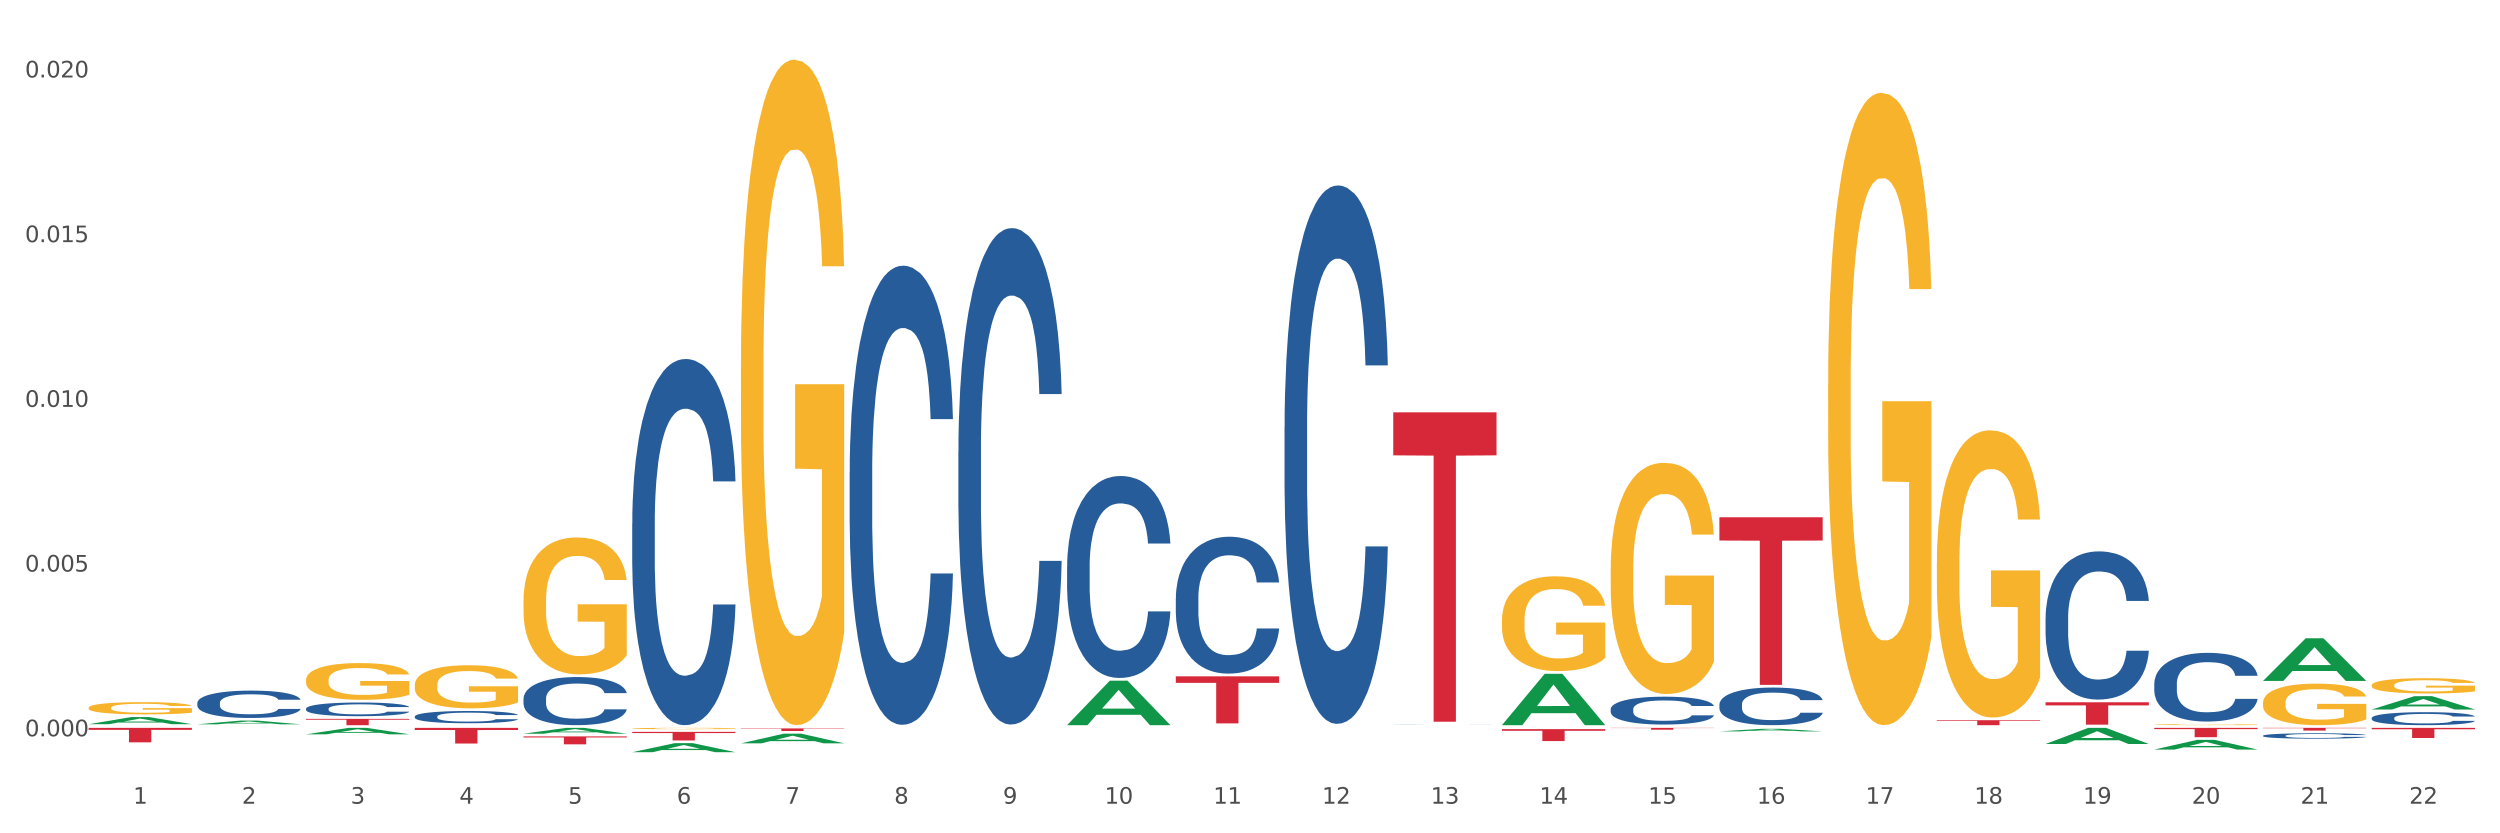
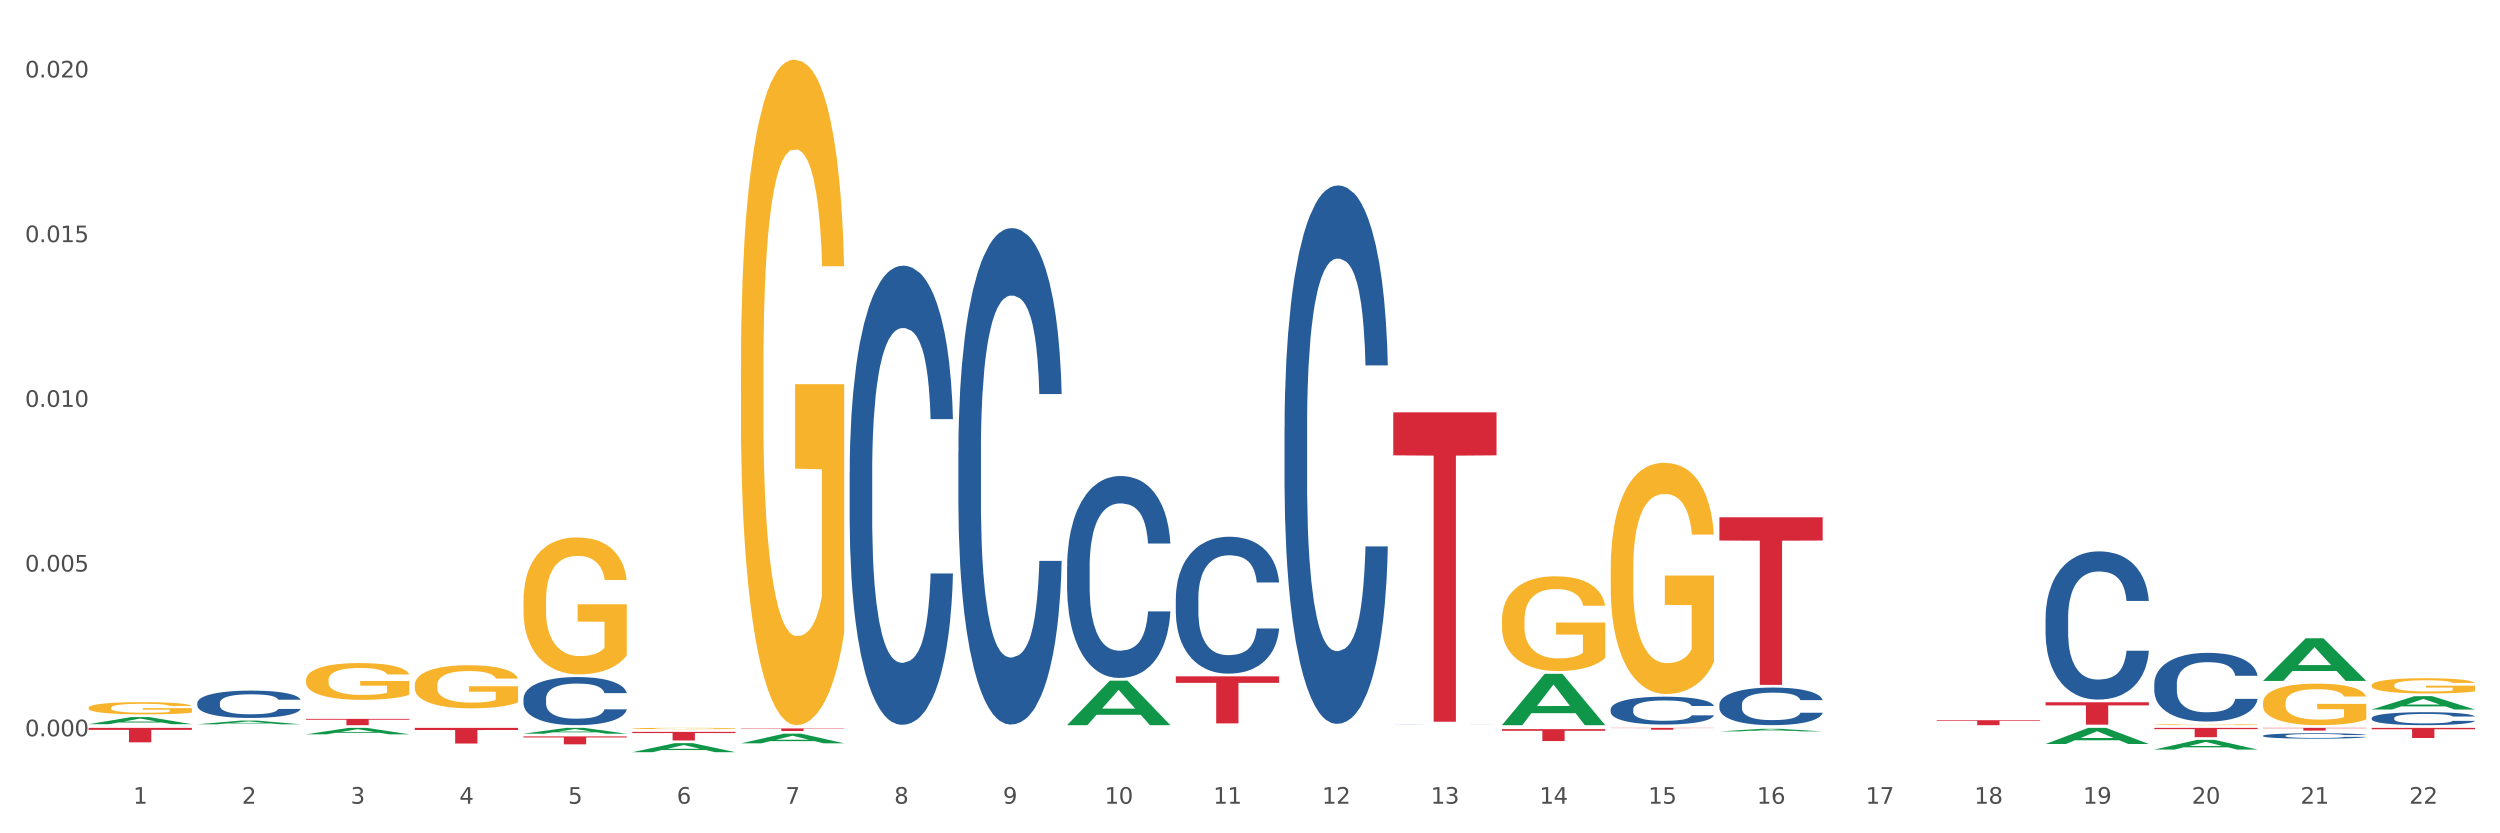
<svg xmlns="http://www.w3.org/2000/svg" xmlns:xlink="http://www.w3.org/1999/xlink" width="1080pt" height="360pt" viewBox="0 0 1080 360" version="1.1">
  <rect x="0" y="0" width="1080" height="360" fill="#333333" stroke="none" />
  <defs>
    <style type="text/css">*{stroke-linejoin: round; stroke-linecap: butt}</style>
  </defs>
  <g id="figure_1">
    <g id="patch_1">
      <path d="M 0 360  L 1080 360  L 1080 0  L 0 0  z " style="fill: #ffffff; stroke: #ffffff; stroke-linejoin: miter" />
    </g>
    <g id="axes_1">
      <g id="matplotlib.axis_1">
        <g id="xtick_1">
          <g id="text_1">
            <g style="fill: #4d4d4d" transform="translate(57.538 347.204) scale(0.096 -0.096)">
              <defs>
                <path id="DejaVuSans-31" d="M 794 531  L 1825 531  L 1825 4091  L 703 3866  L 703 4441  L 1819 4666  L 2450 4666  L 2450 531  L 3481 531  L 3481 0  L 794 0  L 794 531  z " transform="scale(0.016)" />
              </defs>
              <use xlink:href="#DejaVuSans-31" />
            </g>
          </g>
        </g>
        <g id="xtick_2">
          <g id="text_2">
            <g style="fill: #4d4d4d" transform="translate(104.505 347.204) scale(0.096 -0.096)">
              <defs>
                <path id="DejaVuSans-32" d="M 1228 531  L 3431 531  L 3431 0  L 469 0  L 469 531  Q 828 903 1448 1529  Q 2069 2156 2228 2338  Q 2531 2678 2651 2914  Q 2772 3150 2772 3378  Q 2772 3750 2511 3984  Q 2250 4219 1831 4219  Q 1534 4219 1204 4116  Q 875 4013 500 3803  L 500 4441  Q 881 4594 1212 4672  Q 1544 4750 1819 4750  Q 2544 4750 2975 4387  Q 3406 4025 3406 3419  Q 3406 3131 3298 2873  Q 3191 2616 2906 2266  Q 2828 2175 2409 1742  Q 1991 1309 1228 531  z " transform="scale(0.016)" />
              </defs>
              <use xlink:href="#DejaVuSans-32" />
            </g>
          </g>
        </g>
        <g id="xtick_3">
          <g id="text_3">
            <g style="fill: #4d4d4d" transform="translate(151.471 347.204) scale(0.096 -0.096)">
              <defs>
                <path id="DejaVuSans-33" d="M 2597 2516  Q 3050 2419 3304 2112  Q 3559 1806 3559 1356  Q 3559 666 3084 287  Q 2609 -91 1734 -91  Q 1441 -91 1130 -33  Q 819 25 488 141  L 488 750  Q 750 597 1062 519  Q 1375 441 1716 441  Q 2309 441 2620 675  Q 2931 909 2931 1356  Q 2931 1769 2642 2001  Q 2353 2234 1838 2234  L 1294 2234  L 1294 2753  L 1863 2753  Q 2328 2753 2575 2939  Q 2822 3125 2822 3475  Q 2822 3834 2567 4026  Q 2313 4219 1838 4219  Q 1578 4219 1281 4162  Q 984 4106 628 3988  L 628 4550  Q 988 4650 1302 4700  Q 1616 4750 1894 4750  Q 2613 4750 3031 4423  Q 3450 4097 3450 3541  Q 3450 3153 3228 2886  Q 3006 2619 2597 2516  z " transform="scale(0.016)" />
              </defs>
              <use xlink:href="#DejaVuSans-33" />
            </g>
          </g>
        </g>
        <g id="xtick_4">
          <g id="text_4">
            <g style="fill: #4d4d4d" transform="translate(198.438 347.204) scale(0.096 -0.096)">
              <defs>
                <path id="DejaVuSans-34" d="M 2419 4116  L 825 1625  L 2419 1625  L 2419 4116  z M 2253 4666  L 3047 4666  L 3047 1625  L 3713 1625  L 3713 1100  L 3047 1100  L 3047 0  L 2419 0  L 2419 1100  L 313 1100  L 313 1709  L 2253 4666  z " transform="scale(0.016)" />
              </defs>
              <use xlink:href="#DejaVuSans-34" />
            </g>
          </g>
        </g>
        <g id="xtick_5">
          <g id="text_5">
            <g style="fill: #4d4d4d" transform="translate(245.405 347.204) scale(0.096 -0.096)">
              <defs>
                <path id="DejaVuSans-35" d="M 691 4666  L 3169 4666  L 3169 4134  L 1269 4134  L 1269 2991  Q 1406 3038 1543 3061  Q 1681 3084 1819 3084  Q 2600 3084 3056 2656  Q 3513 2228 3513 1497  Q 3513 744 3044 326  Q 2575 -91 1722 -91  Q 1428 -91 1123 -41  Q 819 9 494 109  L 494 744  Q 775 591 1075 516  Q 1375 441 1709 441  Q 2250 441 2565 725  Q 2881 1009 2881 1497  Q 2881 1984 2565 2268  Q 2250 2553 1709 2553  Q 1456 2553 1204 2497  Q 953 2441 691 2322  L 691 4666  z " transform="scale(0.016)" />
              </defs>
              <use xlink:href="#DejaVuSans-35" />
            </g>
          </g>
        </g>
        <g id="xtick_6">
          <g id="text_6">
            <g style="fill: #4d4d4d" transform="translate(292.371 347.204) scale(0.096 -0.096)">
              <defs>
                <path id="DejaVuSans-36" d="M 2113 2584  Q 1688 2584 1439 2293  Q 1191 2003 1191 1497  Q 1191 994 1439 701  Q 1688 409 2113 409  Q 2538 409 2786 701  Q 3034 994 3034 1497  Q 3034 2003 2786 2293  Q 2538 2584 2113 2584  z M 3366 4563  L 3366 3988  Q 3128 4100 2886 4159  Q 2644 4219 2406 4219  Q 1781 4219 1451 3797  Q 1122 3375 1075 2522  Q 1259 2794 1537 2939  Q 1816 3084 2150 3084  Q 2853 3084 3261 2657  Q 3669 2231 3669 1497  Q 3669 778 3244 343  Q 2819 -91 2113 -91  Q 1303 -91 875 529  Q 447 1150 447 2328  Q 447 3434 972 4092  Q 1497 4750 2381 4750  Q 2619 4750 2861 4703  Q 3103 4656 3366 4563  z " transform="scale(0.016)" />
              </defs>
              <use xlink:href="#DejaVuSans-36" />
            </g>
          </g>
        </g>
        <g id="xtick_7">
          <g id="text_7">
            <g style="fill: #4d4d4d" transform="translate(339.338 347.204) scale(0.096 -0.096)">
              <defs>
                <path id="DejaVuSans-37" d="M 525 4666  L 3525 4666  L 3525 4397  L 1831 0  L 1172 0  L 2766 4134  L 525 4134  L 525 4666  z " transform="scale(0.016)" />
              </defs>
              <use xlink:href="#DejaVuSans-37" />
            </g>
          </g>
        </g>
        <g id="xtick_8">
          <g id="text_8">
            <g style="fill: #4d4d4d" transform="translate(386.304 347.204) scale(0.096 -0.096)">
              <defs>
                <path id="DejaVuSans-38" d="M 2034 2216  Q 1584 2216 1326 1975  Q 1069 1734 1069 1313  Q 1069 891 1326 650  Q 1584 409 2034 409  Q 2484 409 2743 651  Q 3003 894 3003 1313  Q 3003 1734 2745 1975  Q 2488 2216 2034 2216  z M 1403 2484  Q 997 2584 770 2862  Q 544 3141 544 3541  Q 544 4100 942 4425  Q 1341 4750 2034 4750  Q 2731 4750 3128 4425  Q 3525 4100 3525 3541  Q 3525 3141 3298 2862  Q 3072 2584 2669 2484  Q 3125 2378 3379 2068  Q 3634 1759 3634 1313  Q 3634 634 3220 271  Q 2806 -91 2034 -91  Q 1263 -91 848 271  Q 434 634 434 1313  Q 434 1759 690 2068  Q 947 2378 1403 2484  z M 1172 3481  Q 1172 3119 1398 2916  Q 1625 2713 2034 2713  Q 2441 2713 2670 2916  Q 2900 3119 2900 3481  Q 2900 3844 2670 4047  Q 2441 4250 2034 4250  Q 1625 4250 1398 4047  Q 1172 3844 1172 3481  z " transform="scale(0.016)" />
              </defs>
              <use xlink:href="#DejaVuSans-38" />
            </g>
          </g>
        </g>
        <g id="xtick_9">
          <g id="text_9">
            <g style="fill: #4d4d4d" transform="translate(433.271 347.204) scale(0.096 -0.096)">
              <defs>
                <path id="DejaVuSans-39" d="M 703 97  L 703 672  Q 941 559 1184 500  Q 1428 441 1663 441  Q 2288 441 2617 861  Q 2947 1281 2994 2138  Q 2813 1869 2534 1725  Q 2256 1581 1919 1581  Q 1219 1581 811 2004  Q 403 2428 403 3163  Q 403 3881 828 4315  Q 1253 4750 1959 4750  Q 2769 4750 3195 4129  Q 3622 3509 3622 2328  Q 3622 1225 3098 567  Q 2575 -91 1691 -91  Q 1453 -91 1209 -44  Q 966 3 703 97  z M 1959 2075  Q 2384 2075 2632 2365  Q 2881 2656 2881 3163  Q 2881 3666 2632 3958  Q 2384 4250 1959 4250  Q 1534 4250 1286 3958  Q 1038 3666 1038 3163  Q 1038 2656 1286 2365  Q 1534 2075 1959 2075  z " transform="scale(0.016)" />
              </defs>
              <use xlink:href="#DejaVuSans-39" />
            </g>
          </g>
        </g>
        <g id="xtick_10">
          <g id="text_10">
            <g style="fill: #4d4d4d" transform="translate(477.184 347.204) scale(0.096 -0.096)">
              <defs>
                <path id="DejaVuSans-30" d="M 2034 4250  Q 1547 4250 1301 3770  Q 1056 3291 1056 2328  Q 1056 1369 1301 889  Q 1547 409 2034 409  Q 2525 409 2770 889  Q 3016 1369 3016 2328  Q 3016 3291 2770 3770  Q 2525 4250 2034 4250  z M 2034 4750  Q 2819 4750 3233 4129  Q 3647 3509 3647 2328  Q 3647 1150 3233 529  Q 2819 -91 2034 -91  Q 1250 -91 836 529  Q 422 1150 422 2328  Q 422 3509 836 4129  Q 1250 4750 2034 4750  z " transform="scale(0.016)" />
              </defs>
              <use xlink:href="#DejaVuSans-31" />
              <use xlink:href="#DejaVuSans-30" transform="translate(63.623 0)" />
            </g>
          </g>
        </g>
        <g id="xtick_11">
          <g id="text_11">
            <g style="fill: #4d4d4d" transform="translate(524.15 347.204) scale(0.096 -0.096)">
              <use xlink:href="#DejaVuSans-31" />
              <use xlink:href="#DejaVuSans-31" transform="translate(63.623 0)" />
            </g>
          </g>
        </g>
        <g id="xtick_12">
          <g id="text_12">
            <g style="fill: #4d4d4d" transform="translate(571.117 347.204) scale(0.096 -0.096)">
              <use xlink:href="#DejaVuSans-31" />
              <use xlink:href="#DejaVuSans-32" transform="translate(63.623 0)" />
            </g>
          </g>
        </g>
        <g id="xtick_13">
          <g id="text_13">
            <g style="fill: #4d4d4d" transform="translate(618.083 347.204) scale(0.096 -0.096)">
              <use xlink:href="#DejaVuSans-31" />
              <use xlink:href="#DejaVuSans-33" transform="translate(63.623 0)" />
            </g>
          </g>
        </g>
        <g id="xtick_14">
          <g id="text_14">
            <g style="fill: #4d4d4d" transform="translate(665.05 347.204) scale(0.096 -0.096)">
              <use xlink:href="#DejaVuSans-31" />
              <use xlink:href="#DejaVuSans-34" transform="translate(63.623 0)" />
            </g>
          </g>
        </g>
        <g id="xtick_15">
          <g id="text_15">
            <g style="fill: #4d4d4d" transform="translate(712.017 347.204) scale(0.096 -0.096)">
              <use xlink:href="#DejaVuSans-31" />
              <use xlink:href="#DejaVuSans-35" transform="translate(63.623 0)" />
            </g>
          </g>
        </g>
        <g id="xtick_16">
          <g id="text_16">
            <g style="fill: #4d4d4d" transform="translate(758.983 347.204) scale(0.096 -0.096)">
              <use xlink:href="#DejaVuSans-31" />
              <use xlink:href="#DejaVuSans-36" transform="translate(63.623 0)" />
            </g>
          </g>
        </g>
        <g id="xtick_17">
          <g id="text_17">
            <g style="fill: #4d4d4d" transform="translate(805.95 347.204) scale(0.096 -0.096)">
              <use xlink:href="#DejaVuSans-31" />
              <use xlink:href="#DejaVuSans-37" transform="translate(63.623 0)" />
            </g>
          </g>
        </g>
        <g id="xtick_18">
          <g id="text_18">
            <g style="fill: #4d4d4d" transform="translate(852.916 347.204) scale(0.096 -0.096)">
              <use xlink:href="#DejaVuSans-31" />
              <use xlink:href="#DejaVuSans-38" transform="translate(63.623 0)" />
            </g>
          </g>
        </g>
        <g id="xtick_19">
          <g id="text_19">
            <g style="fill: #4d4d4d" transform="translate(899.883 347.204) scale(0.096 -0.096)">
              <use xlink:href="#DejaVuSans-31" />
              <use xlink:href="#DejaVuSans-39" transform="translate(63.623 0)" />
            </g>
          </g>
        </g>
        <g id="xtick_20">
          <g id="text_20">
            <g style="fill: #4d4d4d" transform="translate(946.85 347.204) scale(0.096 -0.096)">
              <use xlink:href="#DejaVuSans-32" />
              <use xlink:href="#DejaVuSans-30" transform="translate(63.623 0)" />
            </g>
          </g>
        </g>
        <g id="xtick_21">
          <g id="text_21">
            <g style="fill: #4d4d4d" transform="translate(993.816 347.204) scale(0.096 -0.096)">
              <use xlink:href="#DejaVuSans-32" />
              <use xlink:href="#DejaVuSans-31" transform="translate(63.623 0)" />
            </g>
          </g>
        </g>
        <g id="xtick_22">
          <g id="text_22">
            <g style="fill: #4d4d4d" transform="translate(1040.783 347.204) scale(0.096 -0.096)">
              <use xlink:href="#DejaVuSans-32" />
              <use xlink:href="#DejaVuSans-32" transform="translate(63.623 0)" />
            </g>
          </g>
        </g>
        <g id="xtick_23" />
        <g id="xtick_24" />
        <g id="xtick_25" />
        <g id="xtick_26" />
        <g id="xtick_27" />
        <g id="xtick_28" />
        <g id="xtick_29" />
        <g id="xtick_30" />
        <g id="xtick_31" />
        <g id="xtick_32" />
        <g id="xtick_33" />
        <g id="xtick_34" />
        <g id="xtick_35" />
        <g id="xtick_36" />
        <g id="xtick_37" />
        <g id="xtick_38" />
        <g id="xtick_39" />
        <g id="xtick_40" />
        <g id="xtick_41" />
        <g id="xtick_42" />
        <g id="xtick_43" />
      </g>
      <g id="matplotlib.axis_2">
        <g id="ytick_1">
          <g id="text_23">
            <g style="fill: #4d4d4d" transform="translate(10.8 318.074) scale(0.096 -0.096)">
              <defs>
                <path id="DejaVuSans-2e" d="M 684 794  L 1344 794  L 1344 0  L 684 0  L 684 794  z " transform="scale(0.016)" />
              </defs>
              <use xlink:href="#DejaVuSans-30" />
              <use xlink:href="#DejaVuSans-2e" transform="translate(63.623 0)" />
              <use xlink:href="#DejaVuSans-30" transform="translate(95.41 0)" />
              <use xlink:href="#DejaVuSans-30" transform="translate(159.033 0)" />
              <use xlink:href="#DejaVuSans-30" transform="translate(222.656 0)" />
            </g>
          </g>
        </g>
        <g id="ytick_2">
          <g id="text_24">
            <g style="fill: #4d4d4d" transform="translate(10.8 246.921) scale(0.096 -0.096)">
              <use xlink:href="#DejaVuSans-30" />
              <use xlink:href="#DejaVuSans-2e" transform="translate(63.623 0)" />
              <use xlink:href="#DejaVuSans-30" transform="translate(95.41 0)" />
              <use xlink:href="#DejaVuSans-30" transform="translate(159.033 0)" />
              <use xlink:href="#DejaVuSans-35" transform="translate(222.656 0)" />
            </g>
          </g>
        </g>
        <g id="ytick_3">
          <g id="text_25">
            <g style="fill: #4d4d4d" transform="translate(10.8 175.768) scale(0.096 -0.096)">
              <use xlink:href="#DejaVuSans-30" />
              <use xlink:href="#DejaVuSans-2e" transform="translate(63.623 0)" />
              <use xlink:href="#DejaVuSans-30" transform="translate(95.41 0)" />
              <use xlink:href="#DejaVuSans-31" transform="translate(159.033 0)" />
              <use xlink:href="#DejaVuSans-30" transform="translate(222.656 0)" />
            </g>
          </g>
        </g>
        <g id="ytick_4">
          <g id="text_26">
            <g style="fill: #4d4d4d" transform="translate(10.8 104.615) scale(0.096 -0.096)">
              <use xlink:href="#DejaVuSans-30" />
              <use xlink:href="#DejaVuSans-2e" transform="translate(63.623 0)" />
              <use xlink:href="#DejaVuSans-30" transform="translate(95.41 0)" />
              <use xlink:href="#DejaVuSans-31" transform="translate(159.033 0)" />
              <use xlink:href="#DejaVuSans-35" transform="translate(222.656 0)" />
            </g>
          </g>
        </g>
        <g id="ytick_5">
          <g id="text_27">
            <g style="fill: #4d4d4d" transform="translate(10.8 33.462) scale(0.096 -0.096)">
              <use xlink:href="#DejaVuSans-30" />
              <use xlink:href="#DejaVuSans-2e" transform="translate(63.623 0)" />
              <use xlink:href="#DejaVuSans-30" transform="translate(95.41 0)" />
              <use xlink:href="#DejaVuSans-32" transform="translate(159.033 0)" />
              <use xlink:href="#DejaVuSans-30" transform="translate(222.656 0)" />
            </g>
          </g>
        </g>
        <g id="ytick_6" />
        <g id="ytick_7" />
        <g id="ytick_8" />
        <g id="ytick_9" />
      </g>
      <g id="PolyCollection_1">
        <path d="M 38.283 312.845  L 38.329 312.842  L 56.728 309.767  L 64.364 309.764  L 82.901 312.85  L 74.07 312.85  L 70.068 312.132  L 51.071 312.132  L 50.933 312.143  L 47.069 312.85  L 38.283 312.85  L 38.283 312.845  L 53.462 311.703  L 67.676 311.7  L 60.638 310.422  L 60.546 310.416  L 60.454 310.425  L 53.416 311.7  L 53.462 311.703  L 38.283 312.845  z " clip-path="url(#pe6c5a3d8d5)" style="fill: #109648" />
        <path d="M 179.183 314.426  L 223.801 314.426  L 223.801 315.37  L 206.25 315.376  L 206.25 321.216  L 196.628 321.216  L 196.628 315.376  L 179.183 315.37  L 179.183 314.433  L 179.183 314.426  z " clip-path="url(#pe6c5a3d8d5)" style="fill: #d62839" />
        <path d="M 226.149 318.119  L 270.768 318.119  L 270.768 318.595  L 253.216 318.598  L 253.216 321.544  L 243.595 321.544  L 243.595 318.598  L 226.149 318.595  L 226.149 318.122  L 226.149 318.119  z " clip-path="url(#pe6c5a3d8d5)" style="fill: #d62839" />
        <path d="M 273.116 316.158  L 317.734 316.158  L 317.734 316.674  L 300.183 316.677  L 300.183 319.87  L 290.562 319.87  L 290.562 316.677  L 273.116 316.674  L 273.116 316.162  L 273.116 316.158  z " clip-path="url(#pe6c5a3d8d5)" style="fill: #d62839" />
        <path d="M 320.083 314.674  L 364.701 314.674  L 364.701 314.831  L 347.15 314.832  L 347.15 315.799  L 337.528 315.799  L 337.528 314.832  L 320.083 314.831  L 320.083 314.675  L 320.083 314.674  z " clip-path="url(#pe6c5a3d8d5)" style="fill: #d62839" />
        <path d="M 507.949 292.166  L 552.567 292.166  L 552.567 294.991  L 535.016 295.01  L 535.016 312.498  L 525.395 312.498  L 525.395 295.01  L 507.949 294.991  L 507.949 292.185  L 507.949 292.166  z " clip-path="url(#pe6c5a3d8d5)" style="fill: #d62839" />
        <path d="M 601.882 178.134  L 646.501 178.134  L 646.501 196.707  L 628.949 196.833  L 628.949 311.786  L 619.328 311.786  L 619.328 196.833  L 601.882 196.707  L 601.882 178.259  L 601.882 178.134  z " clip-path="url(#pe6c5a3d8d5)" style="fill: #d62839" />
        <path d="M 648.849 314.989  L 693.467 314.989  L 693.467 315.705  L 675.916 315.71  L 675.916 320.142  L 666.294 320.142  L 666.294 315.71  L 648.849 315.705  L 648.849 314.994  L 648.849 314.989  z " clip-path="url(#pe6c5a3d8d5)" style="fill: #d62839" />
        <path d="M 695.815 314.426  L 740.434 314.426  L 740.434 314.539  L 722.882 314.54  L 722.882 315.239  L 713.261 315.239  L 713.261 314.54  L 695.815 314.539  L 695.815 314.427  L 695.815 314.426  z " clip-path="url(#pe6c5a3d8d5)" style="fill: #d62839" />
        <path d="M 742.782 223.451  L 787.4 223.451  L 787.4 233.515  L 769.849 233.583  L 769.849 295.868  L 760.228 295.868  L 760.228 233.583  L 742.782 233.515  L 742.782 223.519  L 742.782 223.451  z " clip-path="url(#pe6c5a3d8d5)" style="fill: #d62839" />
        <path d="M 836.715 311.126  L 881.334 311.126  L 881.334 311.424  L 863.782 311.426  L 863.782 313.272  L 854.161 313.272  L 854.161 311.426  L 836.715 311.424  L 836.715 311.128  L 836.715 311.126  z " clip-path="url(#pe6c5a3d8d5)" style="fill: #d62839" />
        <path d="M 883.682 303.375  L 928.3 303.375  L 928.3 304.72  L 910.749 304.729  L 910.749 313.054  L 901.127 313.054  L 901.127 304.729  L 883.682 304.72  L 883.682 303.384  L 883.682 303.375  z " clip-path="url(#pe6c5a3d8d5)" style="fill: #d62839" />
        <path d="M 977.615 314.426  L 1022.233 314.426  L 1022.233 314.592  L 1004.682 314.593  L 1004.682 315.616  L 995.061 315.616  L 995.061 314.593  L 977.615 314.592  L 977.615 314.427  L 977.615 314.426  z " clip-path="url(#pe6c5a3d8d5)" style="fill: #d62839" />
        <path d="M 38.283 305.774  L 38.336 305.769  L 38.336 305.596  L 38.441 305.447  L 38.968 305.086  L 39.758 304.787  L 40.337 304.628  L 40.917 304.498  L 41.602 304.369  L 42.445 304.234  L 43.972 304.036  L 44.92 303.935  L 46.079 303.829  L 48.186 303.675  L 49.714 303.589  L 51.294 303.517  L 53.876 303.43  L 55.561 303.391  L 57.352 303.363  L 59.512 303.343  L 61.145 303.338  L 64.727 303.353  L 67.783 303.396  L 69.258 303.43  L 71.154 303.488  L 72.155 303.526  L 73.788 303.603  L 75.474 303.704  L 76.633 303.791  L 78.371 303.955  L 79.688 304.118  L 80.9 304.32  L 81.532 304.46  L 82.006 304.59  L 82.427 304.739  L 82.849 304.975  L 73.367 304.975  L 72.998 304.807  L 72.418 304.648  L 71.576 304.494  L 70.838 304.397  L 69.574 304.277  L 68.415 304.2  L 67.203 304.142  L 65.728 304.094  L 64.569 304.07  L 62.936 304.051  L 59.723 304.056  L 57.563 304.094  L 56.088 304.142  L 55.14 304.186  L 54.297 304.234  L 53.349 304.301  L 52.243 304.402  L 51.453 304.494  L 50.662 304.609  L 50.03 304.725  L 49.451 304.859  L 48.977 305.004  L 48.608 305.153  L 48.292 305.336  L 48.028 305.639  L 48.028 306.299  L 48.134 306.448  L 48.397 306.645  L 48.713 306.794  L 49.24 306.973  L 49.714 307.093  L 50.61 307.266  L 51.611 307.411  L 52.401 307.502  L 53.191 307.579  L 54.561 307.685  L 56.088 307.772  L 57.405 307.825  L 59.196 307.873  L 60.408 307.892  L 61.461 307.902  L 64.043 307.902  L 65.886 307.887  L 67.941 307.853  L 69.521 307.81  L 70.838 307.757  L 72.313 307.671  L 73.261 307.589  L 73.261 306.583  L 61.672 306.578  L 61.672 305.909  L 82.901 305.909  L 82.901 307.873  L 82.006 307.974  L 81.005 308.065  L 79.951 308.147  L 78.371 308.248  L 76.475 308.344  L 74.789 308.412  L 72.998 308.47  L 70.891 308.522  L 68.151 308.571  L 66.466 308.59  L 64.359 308.604  L 61.883 308.609  L 59.723 308.6  L 57.616 308.575  L 55.403 308.532  L 53.244 308.47  L 51.611 308.407  L 49.978 308.33  L 48.239 308.229  L 46.87 308.133  L 45.816 308.046  L 44.657 307.935  L 43.393 307.791  L 42.445 307.661  L 41.602 307.526  L 40.706 307.353  L 40.074 307.204  L 39.442 307.016  L 39.073 306.876  L 38.652 306.66  L 38.336 306.356  L 38.283 305.774  z " clip-path="url(#pe6c5a3d8d5)" style="fill: #f7b32b" />
        <path d="M 1024.582 310.182  L 1024.634 310.177  L 1024.634 310.034  L 1024.793 309.839  L 1025.373 309.48  L 1026.111 309.209  L 1027.377 308.891  L 1028.063 308.758  L 1028.959 308.609  L 1030.805 308.369  L 1032.915 308.164  L 1034.391 308.051  L 1035.499 307.979  L 1037.978 307.851  L 1039.402 307.795  L 1040.878 307.749  L 1042.144 307.718  L 1044.254 307.682  L 1045.942 307.667  L 1047.893 307.662  L 1049.528 307.667  L 1051.69 307.687  L 1054.855 307.749  L 1056.068 307.785  L 1057.703 307.846  L 1059.39 307.928  L 1060.762 308.01  L 1062.344 308.128  L 1063.979 308.282  L 1065.561 308.476  L 1066.668 308.656  L 1067.565 308.845  L 1068.356 309.076  L 1068.936 309.327  L 1069.2 309.537  L 1059.549 309.537  L 1059.285 309.347  L 1058.757 309.142  L 1058.23 309.004  L 1057.65 308.891  L 1056.753 308.763  L 1055.962 308.681  L 1054.644 308.584  L 1053.431 308.522  L 1052.429 308.486  L 1051.216 308.456  L 1048.631 308.425  L 1046.785 308.425  L 1045.625 308.435  L 1044.201 308.461  L 1042.988 308.497  L 1041.564 308.558  L 1040.457 308.625  L 1039.349 308.712  L 1038.716 308.773  L 1037.767 308.886  L 1037.134 308.978  L 1036.29 309.137  L 1035.815 309.25  L 1034.972 309.542  L 1034.602 309.757  L 1034.444 309.906  L 1034.339 310.07  L 1034.339 310.869  L 1034.655 311.227  L 1034.919 311.381  L 1035.341 311.555  L 1036.132 311.781  L 1037.292 312.001  L 1038.505 312.16  L 1039.507 312.257  L 1040.457 312.329  L 1041.406 312.385  L 1042.566 312.436  L 1043.515 312.467  L 1044.939 312.498  L 1046.627 312.513  L 1047.946 312.513  L 1050.635 312.488  L 1051.848 312.462  L 1053.009 312.426  L 1054.275 312.37  L 1055.277 312.308  L 1055.857 312.262  L 1056.806 312.165  L 1057.544 312.062  L 1058.177 311.945  L 1058.599 311.842  L 1059.074 311.689  L 1059.443 311.514  L 1059.549 311.422  L 1069.2 311.422  L 1068.989 311.607  L 1068.62 311.786  L 1067.881 312.027  L 1067.301 312.165  L 1066.405 312.334  L 1065.455 312.477  L 1064.137 312.636  L 1062.924 312.754  L 1061.658 312.857  L 1060.287 312.949  L 1057.808 313.077  L 1056.912 313.113  L 1055.013 313.174  L 1053.536 313.21  L 1051.374 313.246  L 1049.159 313.266  L 1046.838 313.272  L 1044.781 313.261  L 1042.513 313.231  L 1041.089 313.2  L 1039.507 313.154  L 1037.661 313.082  L 1035.921 312.995  L 1034.286 312.892  L 1032.756 312.775  L 1031.332 312.641  L 1029.487 312.421  L 1028.115 312.206  L 1027.113 312.006  L 1026.428 311.837  L 1025.742 311.622  L 1025.373 311.473  L 1024.793 311.115  L 1024.582 310.782  L 1024.582 310.182  z " clip-path="url(#pe6c5a3d8d5)" style="fill: #255c99" />
        <path d="M 977.615 317.821  L 977.668 317.818  L 977.668 317.759  L 977.826 317.678  L 978.406 317.528  L 979.145 317.415  L 980.41 317.283  L 981.096 317.228  L 981.993 317.166  L 983.838 317.065  L 985.948 316.98  L 987.425 316.933  L 988.532 316.903  L 991.011 316.85  L 992.435 316.826  L 993.912 316.807  L 995.178 316.794  L 997.287 316.78  L 998.975 316.773  L 1000.926 316.771  L 1002.561 316.773  L 1004.724 316.782  L 1007.888 316.807  L 1009.101 316.822  L 1010.736 316.848  L 1012.424 316.882  L 1013.795 316.916  L 1015.377 316.965  L 1017.012 317.029  L 1018.594 317.11  L 1019.702 317.185  L 1020.598 317.264  L 1021.39 317.36  L 1021.97 317.464  L 1022.233 317.552  L 1012.582 317.552  L 1012.318 317.473  L 1011.791 317.387  L 1011.263 317.33  L 1010.683 317.283  L 1009.787 317.23  L 1008.996 317.196  L 1007.677 317.155  L 1006.464 317.129  L 1005.462 317.114  L 1004.249 317.102  L 1001.665 317.089  L 999.819 317.089  L 998.658 317.093  L 997.235 317.104  L 996.021 317.119  L 994.597 317.144  L 993.49 317.172  L 992.382 317.208  L 991.75 317.234  L 990.8 317.281  L 990.167 317.319  L 989.323 317.385  L 988.849 317.432  L 988.005 317.554  L 987.636 317.643  L 987.478 317.705  L 987.372 317.774  L 987.372 318.106  L 987.689 318.256  L 987.952 318.32  L 988.374 318.392  L 989.165 318.486  L 990.326 318.578  L 991.539 318.644  L 992.541 318.684  L 993.49 318.714  L 994.439 318.738  L 995.6 318.759  L 996.549 318.772  L 997.973 318.785  L 999.661 318.791  L 1000.979 318.791  L 1003.669 318.78  L 1004.882 318.77  L 1006.042 318.755  L 1007.308 318.731  L 1008.31 318.706  L 1008.89 318.687  L 1009.839 318.646  L 1010.578 318.603  L 1011.211 318.554  L 1011.633 318.512  L 1012.107 318.448  L 1012.476 318.375  L 1012.582 318.337  L 1022.233 318.337  L 1022.022 318.414  L 1021.653 318.488  L 1020.915 318.588  L 1020.335 318.646  L 1019.438 318.716  L 1018.489 318.776  L 1017.17 318.842  L 1015.957 318.891  L 1014.692 318.934  L 1013.32 318.972  L 1010.841 319.026  L 1009.945 319.041  L 1008.046 319.066  L 1006.57 319.081  L 1004.407 319.096  L 1002.192 319.105  L 999.872 319.107  L 997.815 319.103  L 995.547 319.09  L 994.123 319.077  L 992.541 319.058  L 990.695 319.028  L 988.954 318.992  L 987.319 318.949  L 985.79 318.9  L 984.366 318.844  L 982.52 318.753  L 981.149 318.663  L 980.147 318.58  L 979.461 318.51  L 978.775 318.42  L 978.406 318.358  L 977.826 318.209  L 977.615 318.07  L 977.615 317.821  z " clip-path="url(#pe6c5a3d8d5)" style="fill: #255c99" />
        <path d="M 930.649 295.365  L 930.701 295.338  L 930.701 294.579  L 930.859 293.55  L 931.44 291.652  L 932.178 290.216  L 933.444 288.536  L 934.129 287.831  L 935.026 287.045  L 936.872 285.772  L 938.981 284.688  L 940.458 284.091  L 941.566 283.712  L 944.045 283.034  L 945.469 282.736  L 946.945 282.492  L 948.211 282.33  L 950.321 282.14  L 952.008 282.059  L 953.96 282.032  L 955.595 282.059  L 957.757 282.167  L 960.921 282.492  L 962.134 282.682  L 963.769 283.007  L 965.457 283.441  L 966.828 283.875  L 968.411 284.498  L 970.046 285.311  L 971.628 286.341  L 972.735 287.289  L 973.632 288.292  L 974.423 289.512  L 975.003 290.839  L 975.267 291.951  L 965.615 291.951  L 965.352 290.948  L 964.824 289.864  L 964.297 289.132  L 963.717 288.536  L 962.82 287.858  L 962.029 287.425  L 960.71 286.91  L 959.497 286.585  L 958.495 286.395  L 957.282 286.232  L 954.698 286.07  L 952.852 286.07  L 951.692 286.124  L 950.268 286.259  L 949.055 286.449  L 947.631 286.774  L 946.523 287.127  L 945.416 287.587  L 944.783 287.913  L 943.834 288.509  L 943.201 288.997  L 942.357 289.837  L 941.882 290.433  L 941.038 291.978  L 940.669 293.116  L 940.511 293.902  L 940.405 294.769  L 940.405 298.997  L 940.722 300.894  L 940.986 301.707  L 941.408 302.628  L 942.199 303.821  L 943.359 304.986  L 944.572 305.826  L 945.574 306.341  L 946.523 306.721  L 947.473 307.019  L 948.633 307.29  L 949.582 307.452  L 951.006 307.615  L 952.694 307.696  L 954.012 307.696  L 956.702 307.561  L 957.915 307.425  L 959.076 307.236  L 960.341 306.937  L 961.343 306.612  L 961.923 306.368  L 962.873 305.853  L 963.611 305.311  L 964.244 304.688  L 964.666 304.146  L 965.141 303.333  L 965.51 302.412  L 965.615 301.924  L 975.267 301.924  L 975.056 302.899  L 974.687 303.848  L 973.948 305.122  L 973.368 305.853  L 972.472 306.748  L 971.522 307.507  L 970.204 308.347  L 968.991 308.97  L 967.725 309.512  L 966.354 310  L 963.875 310.677  L 962.978 310.867  L 961.08 311.192  L 959.603 311.382  L 957.441 311.572  L 955.225 311.68  L 952.905 311.707  L 950.848 311.653  L 948.58 311.49  L 947.156 311.328  L 945.574 311.084  L 943.728 310.704  L 941.988 310.244  L 940.353 309.702  L 938.823 309.078  L 937.399 308.374  L 935.553 307.208  L 934.182 306.07  L 933.18 305.013  L 932.494 304.119  L 931.809 302.981  L 931.44 302.195  L 930.859 300.298  L 930.649 298.536  L 930.649 295.365  z " clip-path="url(#pe6c5a3d8d5)" style="fill: #255c99" />
        <path d="M 883.682 266.961  L 883.735 266.903  L 883.735 265.265  L 883.893 263.043  L 884.473 258.95  L 885.211 255.851  L 886.477 252.226  L 887.163 250.706  L 888.059 249.01  L 889.905 246.262  L 892.015 243.923  L 893.492 242.636  L 894.599 241.818  L 897.078 240.356  L 898.502 239.713  L 899.979 239.186  L 901.244 238.835  L 903.354 238.426  L 905.042 238.251  L 906.993 238.192  L 908.628 238.251  L 910.79 238.485  L 913.955 239.186  L 915.168 239.596  L 916.803 240.297  L 918.49 241.233  L 919.862 242.168  L 921.444 243.513  L 923.079 245.268  L 924.661 247.489  L 925.769 249.536  L 926.665 251.7  L 927.456 254.331  L 928.036 257.196  L 928.3 259.593  L 918.649 259.593  L 918.385 257.43  L 917.858 255.091  L 917.33 253.512  L 916.75 252.226  L 915.853 250.764  L 915.062 249.828  L 913.744 248.717  L 912.531 248.016  L 911.529 247.606  L 910.316 247.256  L 907.731 246.905  L 905.886 246.905  L 904.725 247.022  L 903.301 247.314  L 902.088 247.723  L 900.664 248.425  L 899.557 249.185  L 898.449 250.179  L 897.816 250.881  L 896.867 252.167  L 896.234 253.22  L 895.39 255.033  L 894.916 256.319  L 894.072 259.652  L 893.703 262.108  L 893.544 263.804  L 893.439 265.675  L 893.439 274.797  L 893.755 278.89  L 894.019 280.644  L 894.441 282.632  L 895.232 285.205  L 896.392 287.719  L 897.605 289.532  L 898.607 290.643  L 899.557 291.462  L 900.506 292.105  L 901.666 292.689  L 902.616 293.04  L 904.04 293.391  L 905.727 293.567  L 907.046 293.567  L 909.736 293.274  L 910.949 292.982  L 912.109 292.572  L 913.375 291.929  L 914.377 291.228  L 914.957 290.701  L 915.906 289.59  L 916.645 288.421  L 917.277 287.076  L 917.699 285.907  L 918.174 284.152  L 918.543 282.164  L 918.649 281.112  L 928.3 281.112  L 928.089 283.217  L 927.72 285.263  L 926.982 288.012  L 926.402 289.59  L 925.505 291.52  L 924.556 293.157  L 923.237 294.97  L 922.024 296.315  L 920.758 297.484  L 919.387 298.537  L 916.908 299.999  L 916.012 300.408  L 914.113 301.11  L 912.636 301.519  L 910.474 301.928  L 908.259 302.162  L 905.938 302.221  L 903.881 302.104  L 901.614 301.753  L 900.19 301.402  L 898.607 300.876  L 896.761 300.057  L 895.021 299.063  L 893.386 297.894  L 891.857 296.549  L 890.433 295.028  L 888.587 292.514  L 887.216 290.058  L 886.213 287.778  L 885.528 285.848  L 884.842 283.392  L 884.473 281.696  L 883.893 277.603  L 883.682 273.803  L 883.682 266.961  z " clip-path="url(#pe6c5a3d8d5)" style="fill: #255c99" />
        <path d="M 1024.582 314.426  L 1069.2 314.426  L 1069.2 315.037  L 1051.649 315.041  L 1051.649 318.821  L 1042.027 318.821  L 1042.027 315.041  L 1024.582 315.037  L 1024.582 314.43  L 1024.582 314.426  z " clip-path="url(#pe6c5a3d8d5)" style="fill: #d62839" />
        <path d="M 85.25 303.653  L 85.302 303.642  L 85.302 303.34  L 85.461 302.93  L 86.041 302.175  L 86.779 301.603  L 88.045 300.935  L 88.73 300.654  L 89.627 300.341  L 91.473 299.834  L 93.583 299.403  L 95.059 299.165  L 96.167 299.014  L 98.646 298.745  L 100.07 298.626  L 101.546 298.529  L 102.812 298.464  L 104.922 298.389  L 106.609 298.356  L 108.561 298.346  L 110.196 298.356  L 112.358 298.4  L 115.523 298.529  L 116.736 298.605  L 118.371 298.734  L 120.058 298.907  L 121.429 299.079  L 123.012 299.327  L 124.647 299.651  L 126.229 300.061  L 127.336 300.438  L 128.233 300.837  L 129.024 301.323  L 129.604 301.851  L 129.868 302.294  L 120.216 302.294  L 119.953 301.895  L 119.425 301.463  L 118.898 301.172  L 118.318 300.935  L 117.421 300.665  L 116.63 300.492  L 115.312 300.287  L 114.099 300.158  L 113.096 300.082  L 111.883 300.018  L 109.299 299.953  L 107.453 299.953  L 106.293 299.975  L 104.869 300.028  L 103.656 300.104  L 102.232 300.233  L 101.124 300.374  L 100.017 300.557  L 99.384 300.686  L 98.435 300.924  L 97.802 301.118  L 96.958 301.452  L 96.483 301.69  L 95.639 302.304  L 95.27 302.758  L 95.112 303.07  L 95.007 303.416  L 95.007 305.098  L 95.323 305.853  L 95.587 306.177  L 96.009 306.544  L 96.8 307.018  L 97.96 307.482  L 99.173 307.817  L 100.175 308.021  L 101.124 308.172  L 102.074 308.291  L 103.234 308.399  L 104.183 308.464  L 105.607 308.528  L 107.295 308.561  L 108.614 308.561  L 111.303 308.507  L 112.516 308.453  L 113.677 308.377  L 114.942 308.259  L 115.944 308.129  L 116.525 308.032  L 117.474 307.827  L 118.212 307.612  L 118.845 307.363  L 119.267 307.148  L 119.742 306.824  L 120.111 306.457  L 120.216 306.263  L 129.868 306.263  L 129.657 306.652  L 129.288 307.029  L 128.549 307.536  L 127.969 307.827  L 127.073 308.183  L 126.123 308.485  L 124.805 308.82  L 123.592 309.068  L 122.326 309.284  L 120.955 309.478  L 118.476 309.747  L 117.579 309.823  L 115.681 309.952  L 114.204 310.028  L 112.042 310.103  L 109.827 310.146  L 107.506 310.157  L 105.449 310.136  L 103.181 310.071  L 101.757 310.006  L 100.175 309.909  L 98.329 309.758  L 96.589 309.575  L 94.954 309.359  L 93.424 309.111  L 92 308.83  L 90.154 308.367  L 88.783 307.914  L 87.781 307.493  L 87.096 307.137  L 86.41 306.684  L 86.041 306.371  L 85.461 305.616  L 85.25 304.915  L 85.25 303.653  z " clip-path="url(#pe6c5a3d8d5)" style="fill: #255c99" />
-         <path d="M 132.216 306.138  L 132.269 306.132  L 132.269 305.981  L 132.427 305.776  L 133.007 305.398  L 133.746 305.111  L 135.011 304.777  L 135.697 304.636  L 136.594 304.479  L 138.44 304.225  L 140.549 304.009  L 142.026 303.891  L 143.133 303.815  L 145.612 303.68  L 147.036 303.62  L 148.513 303.572  L 149.779 303.539  L 151.888 303.502  L 153.576 303.485  L 155.527 303.48  L 157.162 303.485  L 159.325 303.507  L 162.489 303.572  L 163.702 303.61  L 165.337 303.674  L 167.025 303.761  L 168.396 303.847  L 169.978 303.972  L 171.613 304.134  L 173.195 304.339  L 174.303 304.528  L 175.2 304.728  L 175.991 304.971  L 176.571 305.236  L 176.834 305.457  L 167.183 305.457  L 166.919 305.257  L 166.392 305.041  L 165.865 304.895  L 165.284 304.777  L 164.388 304.641  L 163.597 304.555  L 162.278 304.452  L 161.065 304.388  L 160.063 304.35  L 158.85 304.317  L 156.266 304.285  L 154.42 304.285  L 153.26 304.296  L 151.836 304.323  L 150.623 304.361  L 149.199 304.425  L 148.091 304.496  L 146.983 304.587  L 146.351 304.652  L 145.401 304.771  L 144.768 304.868  L 143.925 305.036  L 143.45 305.155  L 142.606 305.463  L 142.237 305.689  L 142.079 305.846  L 141.973 306.019  L 141.973 306.862  L 142.29 307.24  L 142.553 307.402  L 142.975 307.586  L 143.766 307.823  L 144.927 308.056  L 146.14 308.223  L 147.142 308.326  L 148.091 308.401  L 149.04 308.461  L 150.201 308.515  L 151.15 308.547  L 152.574 308.58  L 154.262 308.596  L 155.58 308.596  L 158.27 308.569  L 159.483 308.542  L 160.643 308.504  L 161.909 308.444  L 162.911 308.38  L 163.491 308.331  L 164.441 308.228  L 165.179 308.12  L 165.812 307.996  L 166.234 307.888  L 166.708 307.726  L 167.078 307.542  L 167.183 307.445  L 176.834 307.445  L 176.624 307.64  L 176.254 307.829  L 175.516 308.083  L 174.936 308.228  L 174.039 308.407  L 173.09 308.558  L 171.771 308.725  L 170.558 308.85  L 169.293 308.958  L 167.921 309.055  L 165.443 309.19  L 164.546 309.228  L 162.647 309.293  L 161.171 309.33  L 159.008 309.368  L 156.793 309.39  L 154.473 309.395  L 152.416 309.384  L 150.148 309.352  L 148.724 309.32  L 147.142 309.271  L 145.296 309.195  L 143.555 309.104  L 141.92 308.995  L 140.391 308.871  L 138.967 308.731  L 137.121 308.498  L 135.75 308.272  L 134.748 308.061  L 134.062 307.883  L 133.376 307.656  L 133.007 307.499  L 132.427 307.121  L 132.216 306.77  L 132.216 306.138  z " clip-path="url(#pe6c5a3d8d5)" style="fill: #255c99" />
-         <path d="M 179.183 309.527  L 179.236 309.523  L 179.236 309.388  L 179.394 309.204  L 179.974 308.867  L 180.712 308.611  L 181.978 308.312  L 182.664 308.186  L 183.56 308.047  L 185.406 307.82  L 187.516 307.627  L 188.993 307.521  L 190.1 307.453  L 192.579 307.333  L 194.003 307.28  L 195.48 307.236  L 196.745 307.207  L 198.855 307.174  L 200.543 307.159  L 202.494 307.154  L 204.129 307.159  L 206.291 307.178  L 209.456 307.236  L 210.669 307.27  L 212.304 307.328  L 213.991 307.405  L 215.363 307.482  L 216.945 307.593  L 218.58 307.738  L 220.162 307.921  L 221.27 308.09  L 222.166 308.268  L 222.957 308.486  L 223.537 308.722  L 223.801 308.92  L 214.15 308.92  L 213.886 308.741  L 213.359 308.548  L 212.831 308.418  L 212.251 308.312  L 211.354 308.191  L 210.563 308.114  L 209.245 308.022  L 208.032 307.965  L 207.03 307.931  L 205.817 307.902  L 203.232 307.873  L 201.386 307.873  L 200.226 307.883  L 198.802 307.907  L 197.589 307.94  L 196.165 307.998  L 195.058 308.061  L 193.95 308.143  L 193.317 308.201  L 192.368 308.307  L 191.735 308.394  L 190.891 308.543  L 190.416 308.65  L 189.573 308.924  L 189.203 309.127  L 189.045 309.267  L 188.94 309.421  L 188.94 310.174  L 189.256 310.511  L 189.52 310.656  L 189.942 310.82  L 190.733 311.032  L 191.893 311.24  L 193.106 311.389  L 194.108 311.481  L 195.058 311.548  L 196.007 311.601  L 197.167 311.65  L 198.117 311.679  L 199.541 311.708  L 201.228 311.722  L 202.547 311.722  L 205.237 311.698  L 206.45 311.674  L 207.61 311.64  L 208.876 311.587  L 209.878 311.529  L 210.458 311.486  L 211.407 311.394  L 212.145 311.298  L 212.778 311.187  L 213.2 311.09  L 213.675 310.945  L 214.044 310.781  L 214.15 310.695  L 223.801 310.695  L 223.59 310.868  L 223.221 311.037  L 222.483 311.264  L 221.902 311.394  L 221.006 311.553  L 220.057 311.688  L 218.738 311.838  L 217.525 311.949  L 216.259 312.045  L 214.888 312.132  L 212.409 312.253  L 211.513 312.286  L 209.614 312.344  L 208.137 312.378  L 205.975 312.412  L 203.76 312.431  L 201.439 312.436  L 199.382 312.426  L 197.115 312.397  L 195.691 312.368  L 194.108 312.325  L 192.262 312.257  L 190.522 312.175  L 188.887 312.079  L 187.358 311.968  L 185.934 311.843  L 184.088 311.635  L 182.716 311.433  L 181.714 311.245  L 181.029 311.085  L 180.343 310.883  L 179.974 310.743  L 179.394 310.405  L 179.183 310.092  L 179.183 309.527  z " clip-path="url(#pe6c5a3d8d5)" style="fill: #255c99" />
        <path d="M 226.149 301.827  L 226.202 301.808  L 226.202 301.276  L 226.36 300.555  L 226.941 299.227  L 227.679 298.221  L 228.945 297.044  L 229.63 296.551  L 230.527 296  L 232.373 295.108  L 234.482 294.349  L 235.959 293.931  L 237.067 293.666  L 239.545 293.191  L 240.969 292.982  L 242.446 292.812  L 243.712 292.698  L 245.822 292.565  L 247.509 292.508  L 249.461 292.489  L 251.096 292.508  L 253.258 292.584  L 256.422 292.812  L 257.635 292.944  L 259.27 293.172  L 260.958 293.476  L 262.329 293.78  L 263.911 294.216  L 265.546 294.785  L 267.129 295.507  L 268.236 296.171  L 269.133 296.873  L 269.924 297.727  L 270.504 298.657  L 270.768 299.435  L 261.116 299.435  L 260.853 298.733  L 260.325 297.974  L 259.798 297.462  L 259.218 297.044  L 258.321 296.57  L 257.53 296.266  L 256.211 295.905  L 254.998 295.678  L 253.996 295.545  L 252.783 295.431  L 250.199 295.317  L 248.353 295.317  L 247.193 295.355  L 245.769 295.45  L 244.556 295.583  L 243.132 295.81  L 242.024 296.057  L 240.917 296.38  L 240.284 296.608  L 239.334 297.025  L 238.702 297.367  L 237.858 297.955  L 237.383 298.373  L 236.539 299.454  L 236.17 300.252  L 236.012 300.802  L 235.906 301.409  L 235.906 304.37  L 236.223 305.699  L 236.487 306.268  L 236.908 306.913  L 237.7 307.749  L 238.86 308.565  L 240.073 309.153  L 241.075 309.514  L 242.024 309.779  L 242.974 309.988  L 244.134 310.178  L 245.083 310.292  L 246.507 310.406  L 248.195 310.463  L 249.513 310.463  L 252.203 310.368  L 253.416 310.273  L 254.576 310.14  L 255.842 309.931  L 256.844 309.703  L 257.424 309.533  L 258.374 309.172  L 259.112 308.792  L 259.745 308.356  L 260.167 307.976  L 260.642 307.407  L 261.011 306.762  L 261.116 306.42  L 270.768 306.42  L 270.557 307.103  L 270.188 307.768  L 269.449 308.66  L 268.869 309.172  L 267.972 309.798  L 267.023 310.33  L 265.705 310.918  L 264.492 311.355  L 263.226 311.734  L 261.855 312.076  L 259.376 312.55  L 258.479 312.683  L 256.581 312.911  L 255.104 313.044  L 252.941 313.177  L 250.726 313.253  L 248.406 313.272  L 246.349 313.234  L 244.081 313.12  L 242.657 313.006  L 241.075 312.835  L 239.229 312.569  L 237.489 312.247  L 235.854 311.867  L 234.324 311.431  L 232.9 310.937  L 231.054 310.121  L 229.683 309.324  L 228.681 308.584  L 227.995 307.957  L 227.31 307.16  L 226.941 306.61  L 226.36 305.281  L 226.149 304.048  L 226.149 301.827  z " clip-path="url(#pe6c5a3d8d5)" style="fill: #255c99" />
-         <path d="M 273.116 226.162  L 273.169 226.017  L 273.169 221.972  L 273.327 216.483  L 273.907 206.37  L 274.645 198.714  L 275.911 189.757  L 276.597 186.001  L 277.493 181.812  L 279.339 175.022  L 281.449 169.244  L 282.926 166.066  L 284.033 164.043  L 286.512 160.432  L 287.936 158.843  L 289.413 157.543  L 290.679 156.676  L 292.788 155.665  L 294.476 155.231  L 296.427 155.087  L 298.062 155.231  L 300.225 155.809  L 303.389 157.543  L 304.602 158.554  L 306.237 160.287  L 307.925 162.599  L 309.296 164.91  L 310.878 168.233  L 312.513 172.567  L 314.095 178.056  L 315.203 183.112  L 316.099 188.457  L 316.89 194.958  L 317.471 202.037  L 317.734 207.96  L 308.083 207.96  L 307.819 202.614  L 307.292 196.836  L 306.764 192.936  L 306.184 189.757  L 305.288 186.146  L 304.496 183.835  L 303.178 181.09  L 301.965 179.356  L 300.963 178.345  L 299.75 177.478  L 297.166 176.611  L 295.32 176.611  L 294.159 176.9  L 292.735 177.623  L 291.522 178.634  L 290.098 180.367  L 288.991 182.245  L 287.883 184.701  L 287.25 186.435  L 286.301 189.613  L 285.668 192.213  L 284.824 196.692  L 284.35 199.87  L 283.506 208.104  L 283.137 214.171  L 282.978 218.361  L 282.873 222.983  L 282.873 245.519  L 283.189 255.632  L 283.453 259.965  L 283.875 264.877  L 284.666 271.233  L 285.826 277.445  L 287.039 281.924  L 288.042 284.668  L 288.991 286.691  L 289.94 288.28  L 291.1 289.724  L 292.05 290.591  L 293.474 291.458  L 295.161 291.891  L 296.48 291.891  L 299.17 291.169  L 300.383 290.447  L 301.543 289.436  L 302.809 287.846  L 303.811 286.113  L 304.391 284.813  L 305.34 282.068  L 306.079 279.179  L 306.712 275.856  L 307.134 272.967  L 307.608 268.633  L 307.977 263.721  L 308.083 261.121  L 317.734 261.121  L 317.523 266.322  L 317.154 271.378  L 316.416 278.168  L 315.836 282.068  L 314.939 286.835  L 313.99 290.88  L 312.671 295.358  L 311.458 298.681  L 310.192 301.57  L 308.821 304.171  L 306.342 307.782  L 305.446 308.793  L 303.547 310.527  L 302.07 311.538  L 299.908 312.549  L 297.693 313.127  L 295.372 313.272  L 293.316 312.983  L 291.048 312.116  L 289.624 311.249  L 288.042 309.949  L 286.196 307.927  L 284.455 305.471  L 282.82 302.581  L 281.291 299.259  L 279.867 295.503  L 278.021 289.291  L 276.65 283.224  L 275.648 277.59  L 274.962 272.823  L 274.276 266.755  L 273.907 262.566  L 273.327 252.454  L 273.116 243.064  L 273.116 226.162  z " clip-path="url(#pe6c5a3d8d5)" style="fill: #255c99" />
        <path d="M 132.216 310.55  L 176.834 310.55  L 176.834 310.928  L 159.283 310.931  L 159.283 313.272  L 149.662 313.272  L 149.662 310.931  L 132.216 310.928  L 132.216 310.552  L 132.216 310.55  z " clip-path="url(#pe6c5a3d8d5)" style="fill: #d62839" />
        <path d="M 367.049 203.896  L 367.102 203.715  L 367.102 198.643  L 367.26 191.759  L 367.84 179.079  L 368.579 169.478  L 369.844 158.247  L 370.53 153.537  L 371.427 148.284  L 373.273 139.77  L 375.382 132.524  L 376.859 128.539  L 377.966 126.003  L 380.445 121.474  L 381.869 119.482  L 383.346 117.851  L 384.612 116.764  L 386.721 115.496  L 388.409 114.953  L 390.36 114.772  L 391.995 114.953  L 394.158 115.677  L 397.322 117.851  L 398.535 119.119  L 400.17 121.293  L 401.858 124.191  L 403.229 127.09  L 404.811 131.256  L 406.446 136.691  L 408.028 143.574  L 409.136 149.914  L 410.033 156.617  L 410.824 164.768  L 411.404 173.645  L 411.668 181.072  L 402.016 181.072  L 401.752 174.369  L 401.225 167.123  L 400.698 162.232  L 400.117 158.247  L 399.221 153.718  L 398.43 150.82  L 397.111 147.378  L 395.898 145.204  L 394.896 143.936  L 393.683 142.85  L 391.099 141.763  L 389.253 141.763  L 388.093 142.125  L 386.669 143.031  L 385.456 144.299  L 384.032 146.473  L 382.924 148.827  L 381.817 151.907  L 381.184 154.081  L 380.234 158.066  L 379.601 161.327  L 378.758 166.942  L 378.283 170.927  L 377.439 181.253  L 377.07 188.861  L 376.912 194.114  L 376.806 199.911  L 376.806 228.17  L 377.123 240.85  L 377.386 246.285  L 377.808 252.444  L 378.599 260.414  L 379.76 268.203  L 380.973 273.819  L 381.975 277.261  L 382.924 279.797  L 383.873 281.789  L 385.034 283.601  L 385.983 284.688  L 387.407 285.775  L 389.095 286.318  L 390.413 286.318  L 393.103 285.412  L 394.316 284.507  L 395.476 283.239  L 396.742 281.246  L 397.744 279.072  L 398.324 277.442  L 399.274 274  L 400.012 270.377  L 400.645 266.211  L 401.067 262.588  L 401.541 257.153  L 401.911 250.994  L 402.016 247.734  L 411.668 247.734  L 411.457 254.255  L 411.087 260.595  L 410.349 269.109  L 409.769 274  L 408.872 279.978  L 407.923 285.05  L 406.604 290.666  L 405.391 294.832  L 404.126 298.455  L 402.754 301.716  L 400.276 306.244  L 399.379 307.512  L 397.48 309.686  L 396.004 310.954  L 393.841 312.222  L 391.626 312.947  L 389.306 313.128  L 387.249 312.766  L 384.981 311.679  L 383.557 310.592  L 381.975 308.962  L 380.129 306.425  L 378.388 303.346  L 376.753 299.723  L 375.224 295.557  L 373.8 290.847  L 371.954 283.057  L 370.583 275.449  L 369.581 268.385  L 368.895 262.407  L 368.21 254.799  L 367.84 249.545  L 367.26 236.865  L 367.049 225.09  L 367.049 203.896  z " clip-path="url(#pe6c5a3d8d5)" style="fill: #255c99" />
        <path d="M 460.982 244.833  L 461.035 244.754  L 461.035 242.523  L 461.193 239.495  L 461.774 233.918  L 462.512 229.695  L 463.778 224.755  L 464.463 222.684  L 465.36 220.373  L 467.206 216.628  L 469.315 213.441  L 470.792 211.688  L 471.9 210.573  L 474.378 208.581  L 475.802 207.705  L 477.279 206.988  L 478.545 206.51  L 480.655 205.952  L 482.342 205.713  L 484.294 205.633  L 485.929 205.713  L 488.091 206.032  L 491.255 206.988  L 492.468 207.545  L 494.103 208.501  L 495.791 209.776  L 497.162 211.051  L 498.744 212.884  L 500.379 215.274  L 501.962 218.301  L 503.069 221.09  L 503.966 224.038  L 504.757 227.623  L 505.337 231.528  L 505.601 234.794  L 495.949 234.794  L 495.686 231.846  L 495.158 228.659  L 494.631 226.508  L 494.051 224.755  L 493.154 222.763  L 492.363 221.488  L 491.044 219.975  L 489.831 219.019  L 488.829 218.461  L 487.616 217.983  L 485.032 217.505  L 483.186 217.505  L 482.026 217.664  L 480.602 218.062  L 479.389 218.62  L 477.965 219.576  L 476.857 220.612  L 475.75 221.967  L 475.117 222.923  L 474.168 224.675  L 473.535 226.11  L 472.691 228.58  L 472.216 230.332  L 471.372 234.874  L 471.003 238.22  L 470.845 240.531  L 470.739 243.08  L 470.739 255.51  L 471.056 261.087  L 471.32 263.477  L 471.741 266.186  L 472.533 269.692  L 473.693 273.118  L 474.906 275.588  L 475.908 277.102  L 476.857 278.217  L 477.807 279.094  L 478.967 279.89  L 479.916 280.368  L 481.34 280.846  L 483.028 281.085  L 484.346 281.085  L 487.036 280.687  L 488.249 280.289  L 489.409 279.731  L 490.675 278.855  L 491.677 277.898  L 492.257 277.181  L 493.207 275.668  L 493.945 274.074  L 494.578 272.241  L 495 270.648  L 495.475 268.258  L 495.844 265.549  L 495.949 264.115  L 505.601 264.115  L 505.39 266.983  L 505.021 269.772  L 504.282 273.516  L 503.702 275.668  L 502.805 278.297  L 501.856 280.528  L 500.538 282.998  L 499.325 284.83  L 498.059 286.424  L 496.688 287.858  L 494.209 289.85  L 493.312 290.407  L 491.414 291.363  L 489.937 291.921  L 487.775 292.479  L 485.559 292.798  L 483.239 292.877  L 481.182 292.718  L 478.914 292.24  L 477.49 291.762  L 475.908 291.045  L 474.062 289.929  L 472.322 288.575  L 470.687 286.981  L 469.157 285.149  L 467.733 283.077  L 465.887 279.651  L 464.516 276.305  L 463.514 273.198  L 462.828 270.568  L 462.143 267.222  L 461.774 264.911  L 461.193 259.334  L 460.982 254.155  L 460.982 244.833  z " clip-path="url(#pe6c5a3d8d5)" style="fill: #255c99" />
        <path d="M 507.949 258.438  L 508.002 258.384  L 508.002 256.872  L 508.16 254.819  L 508.74 251.038  L 509.479 248.175  L 510.744 244.826  L 511.43 243.422  L 512.327 241.855  L 514.172 239.316  L 516.282 237.155  L 517.759 235.967  L 518.866 235.211  L 521.345 233.86  L 522.769 233.266  L 524.246 232.78  L 525.512 232.456  L 527.621 232.078  L 529.309 231.916  L 531.26 231.862  L 532.895 231.916  L 535.058 232.132  L 538.222 232.78  L 539.435 233.158  L 541.07 233.806  L 542.758 234.671  L 544.129 235.535  L 545.711 236.777  L 547.346 238.398  L 548.928 240.451  L 550.036 242.341  L 550.932 244.34  L 551.723 246.771  L 552.304 249.417  L 552.567 251.632  L 542.916 251.632  L 542.652 249.634  L 542.125 247.473  L 541.597 246.014  L 541.017 244.826  L 540.121 243.476  L 539.33 242.611  L 538.011 241.585  L 536.798 240.937  L 535.796 240.559  L 534.583 240.234  L 531.999 239.91  L 530.153 239.91  L 528.992 240.018  L 527.568 240.288  L 526.355 240.667  L 524.931 241.315  L 523.824 242.017  L 522.716 242.935  L 522.083 243.584  L 521.134 244.772  L 520.501 245.744  L 519.657 247.419  L 519.183 248.607  L 518.339 251.686  L 517.97 253.955  L 517.811 255.521  L 517.706 257.25  L 517.706 265.677  L 518.022 269.458  L 518.286 271.079  L 518.708 272.915  L 519.499 275.292  L 520.659 277.615  L 521.872 279.289  L 522.875 280.316  L 523.824 281.072  L 524.773 281.666  L 525.933 282.206  L 526.883 282.53  L 528.307 282.854  L 529.994 283.017  L 531.313 283.017  L 534.003 282.746  L 535.216 282.476  L 536.376 282.098  L 537.642 281.504  L 538.644 280.856  L 539.224 280.37  L 540.173 279.343  L 540.912 278.263  L 541.545 277.021  L 541.967 275.94  L 542.441 274.32  L 542.81 272.483  L 542.916 271.511  L 552.567 271.511  L 552.356 273.455  L 551.987 275.346  L 551.249 277.885  L 550.669 279.343  L 549.772 281.126  L 548.823 282.638  L 547.504 284.313  L 546.291 285.555  L 545.025 286.636  L 543.654 287.608  L 541.175 288.959  L 540.279 289.337  L 538.38 289.985  L 536.903 290.363  L 534.741 290.741  L 532.526 290.957  L 530.205 291.011  L 528.149 290.903  L 525.881 290.579  L 524.457 290.255  L 522.875 289.769  L 521.029 289.013  L 519.288 288.094  L 517.653 287.014  L 516.124 285.771  L 514.7 284.367  L 512.854 282.044  L 511.483 279.775  L 510.481 277.669  L 509.795 275.886  L 509.109 273.617  L 508.74 272.051  L 508.16 268.27  L 507.949 264.759  L 507.949 258.438  z " clip-path="url(#pe6c5a3d8d5)" style="fill: #255c99" />
        <path d="M 554.916 184.624  L 554.968 184.412  L 554.968 178.464  L 555.127 170.392  L 555.707 155.522  L 556.445 144.264  L 557.711 131.094  L 558.397 125.571  L 559.293 119.411  L 561.139 109.427  L 563.249 100.93  L 564.725 96.257  L 565.833 93.283  L 568.312 87.973  L 569.736 85.636  L 571.212 83.724  L 572.478 82.45  L 574.588 80.963  L 576.275 80.326  L 578.227 80.113  L 579.862 80.326  L 582.024 81.175  L 585.189 83.724  L 586.402 85.211  L 588.037 87.76  L 589.724 91.159  L 591.095 94.558  L 592.678 99.444  L 594.313 105.816  L 595.895 113.888  L 597.002 121.323  L 597.899 129.182  L 598.69 138.741  L 599.27 149.15  L 599.534 157.859  L 589.882 157.859  L 589.619 150  L 589.091 141.503  L 588.564 135.767  L 587.984 131.094  L 587.087 125.784  L 586.296 122.385  L 584.978 118.349  L 583.765 115.8  L 582.763 114.313  L 581.55 113.038  L 578.965 111.764  L 577.119 111.764  L 575.959 112.189  L 574.535 113.251  L 573.322 114.738  L 571.898 117.287  L 570.79 120.048  L 569.683 123.659  L 569.05 126.208  L 568.101 130.882  L 567.468 134.705  L 566.624 141.29  L 566.149 145.964  L 565.306 158.072  L 564.936 166.993  L 564.778 173.153  L 564.673 179.951  L 564.673 213.088  L 564.989 227.958  L 565.253 234.33  L 565.675 241.553  L 566.466 250.899  L 567.626 260.033  L 568.839 266.618  L 569.841 270.654  L 570.79 273.628  L 571.74 275.965  L 572.9 278.089  L 573.849 279.363  L 575.273 280.638  L 576.961 281.275  L 578.28 281.275  L 580.969 280.213  L 582.182 279.151  L 583.343 277.664  L 584.608 275.328  L 585.611 272.778  L 586.191 270.867  L 587.14 266.831  L 587.878 262.582  L 588.511 257.697  L 588.933 253.448  L 589.408 247.076  L 589.777 239.853  L 589.882 236.03  L 599.534 236.03  L 599.323 243.677  L 598.954 251.112  L 598.215 261.095  L 597.635 266.831  L 596.739 273.841  L 595.789 279.788  L 594.471 286.373  L 593.258 291.259  L 591.992 295.507  L 590.621 299.331  L 588.142 304.642  L 587.245 306.128  L 585.347 308.677  L 583.87 310.164  L 581.708 311.651  L 579.493 312.501  L 577.172 312.713  L 575.115 312.289  L 572.847 311.014  L 571.423 309.74  L 569.841 307.828  L 567.995 304.854  L 566.255 301.243  L 564.62 296.994  L 563.09 292.109  L 561.666 286.586  L 559.821 277.452  L 558.449 268.53  L 557.447 260.246  L 556.762 253.236  L 556.076 244.314  L 555.707 238.154  L 555.127 223.285  L 554.916 209.477  L 554.916 184.624  z " clip-path="url(#pe6c5a3d8d5)" style="fill: #255c99" />
        <path d="M 601.882 312.972  L 601.935 312.972  L 601.935 312.97  L 602.093 312.967  L 602.673 312.963  L 603.412 312.96  L 604.678 312.956  L 605.363 312.954  L 606.26 312.952  L 608.106 312.95  L 610.215 312.947  L 611.692 312.946  L 612.8 312.945  L 615.278 312.943  L 616.702 312.943  L 618.179 312.942  L 619.445 312.942  L 621.554 312.941  L 623.242 312.941  L 625.193 312.941  L 626.828 312.941  L 628.991 312.941  L 632.155 312.942  L 633.368 312.942  L 635.003 312.943  L 636.691 312.944  L 638.062 312.945  L 639.644 312.947  L 641.279 312.948  L 642.861 312.951  L 643.969 312.953  L 644.866 312.955  L 645.657 312.958  L 646.237 312.961  L 646.501 312.964  L 636.849 312.964  L 636.585 312.961  L 636.058 312.959  L 635.531 312.957  L 634.95 312.956  L 634.054 312.954  L 633.263 312.953  L 631.944 312.952  L 630.731 312.951  L 629.729 312.951  L 628.516 312.951  L 625.932 312.95  L 624.086 312.95  L 622.926 312.95  L 621.502 312.951  L 620.289 312.951  L 618.865 312.952  L 617.757 312.953  L 616.65 312.954  L 616.017 312.954  L 615.067 312.956  L 614.434 312.957  L 613.591 312.959  L 613.116 312.96  L 612.272 312.964  L 611.903 312.966  L 611.745 312.968  L 611.639 312.97  L 611.639 312.98  L 611.956 312.984  L 612.219 312.986  L 612.641 312.988  L 613.432 312.991  L 614.593 312.994  L 615.806 312.996  L 616.808 312.997  L 617.757 312.998  L 618.706 312.999  L 619.867 312.999  L 620.816 313  L 622.24 313  L 623.928 313  L 625.246 313  L 627.936 313  L 629.149 312.999  L 630.309 312.999  L 631.575 312.998  L 632.577 312.998  L 633.157 312.997  L 634.107 312.996  L 634.845 312.995  L 635.478 312.993  L 635.9 312.992  L 636.374 312.99  L 636.744 312.988  L 636.849 312.987  L 646.501 312.987  L 646.29 312.989  L 645.92 312.991  L 645.182 312.994  L 644.602 312.996  L 643.705 312.998  L 642.756 313  L 641.437 313.002  L 640.224 313.003  L 638.959 313.004  L 637.587 313.005  L 635.109 313.007  L 634.212 313.007  L 632.313 313.008  L 630.837 313.009  L 628.674 313.009  L 626.459 313.009  L 624.139 313.009  L 622.082 313.009  L 619.814 313.009  L 618.39 313.008  L 616.808 313.008  L 614.962 313.007  L 613.221 313.006  L 611.586 313.005  L 610.057 313.003  L 608.633 313.002  L 606.787 312.999  L 605.416 312.996  L 604.414 312.994  L 603.728 312.992  L 603.043 312.989  L 602.673 312.987  L 602.093 312.983  L 601.882 312.979  L 601.882 312.972  z " clip-path="url(#pe6c5a3d8d5)" style="fill: #255c99" />
        <path d="M 695.815 306.374  L 695.868 306.364  L 695.868 306.056  L 696.026 305.638  L 696.607 304.869  L 697.345 304.287  L 698.611 303.606  L 699.296 303.32  L 700.193 303.001  L 702.039 302.485  L 704.148 302.045  L 705.625 301.804  L 706.733 301.65  L 709.212 301.375  L 710.636 301.254  L 712.112 301.155  L 713.378 301.089  L 715.488 301.012  L 717.175 300.979  L 719.127 300.968  L 720.762 300.979  L 722.924 301.023  L 726.088 301.155  L 727.301 301.232  L 728.936 301.364  L 730.624 301.54  L 731.995 301.716  L 733.578 301.968  L 735.212 302.298  L 736.795 302.716  L 737.902 303.1  L 738.799 303.507  L 739.59 304.001  L 740.17 304.54  L 740.434 304.99  L 730.782 304.99  L 730.519 304.583  L 729.991 304.144  L 729.464 303.847  L 728.884 303.606  L 727.987 303.331  L 727.196 303.155  L 725.877 302.946  L 724.664 302.814  L 723.662 302.738  L 722.449 302.672  L 719.865 302.606  L 718.019 302.606  L 716.859 302.628  L 715.435 302.683  L 714.222 302.759  L 712.798 302.891  L 711.69 303.034  L 710.583 303.221  L 709.95 303.353  L 709.001 303.595  L 708.368 303.792  L 707.524 304.133  L 707.049 304.375  L 706.205 305.001  L 705.836 305.463  L 705.678 305.781  L 705.572 306.133  L 705.572 307.847  L 705.889 308.616  L 706.153 308.946  L 706.574 309.319  L 707.366 309.803  L 708.526 310.275  L 709.739 310.616  L 710.741 310.825  L 711.69 310.978  L 712.64 311.099  L 713.8 311.209  L 714.749 311.275  L 716.173 311.341  L 717.861 311.374  L 719.179 311.374  L 721.869 311.319  L 723.082 311.264  L 724.242 311.187  L 725.508 311.066  L 726.51 310.934  L 727.09 310.836  L 728.04 310.627  L 728.778 310.407  L 729.411 310.154  L 729.833 309.935  L 730.308 309.605  L 730.677 309.231  L 730.782 309.034  L 740.434 309.034  L 740.223 309.429  L 739.854 309.814  L 739.115 310.33  L 738.535 310.627  L 737.639 310.989  L 736.689 311.297  L 735.371 311.638  L 734.158 311.89  L 732.892 312.11  L 731.521 312.308  L 729.042 312.583  L 728.145 312.66  L 726.247 312.791  L 724.77 312.868  L 722.608 312.945  L 720.392 312.989  L 718.072 313  L 716.015 312.978  L 713.747 312.912  L 712.323 312.846  L 710.741 312.747  L 708.895 312.594  L 707.155 312.407  L 705.52 312.187  L 703.99 311.934  L 702.566 311.649  L 700.72 311.176  L 699.349 310.715  L 698.347 310.286  L 697.661 309.924  L 696.976 309.462  L 696.607 309.143  L 696.026 308.374  L 695.815 307.66  L 695.815 306.374  z " clip-path="url(#pe6c5a3d8d5)" style="fill: #255c99" />
        <path d="M 742.782 304.324  L 742.835 304.309  L 742.835 303.893  L 742.993 303.33  L 743.573 302.291  L 744.312 301.504  L 745.577 300.584  L 746.263 300.199  L 747.16 299.768  L 749.005 299.071  L 751.115 298.477  L 752.592 298.151  L 753.699 297.943  L 756.178 297.572  L 757.602 297.409  L 759.079 297.275  L 760.345 297.186  L 762.454 297.082  L 764.142 297.038  L 766.093 297.023  L 767.728 297.038  L 769.891 297.097  L 773.055 297.275  L 774.268 297.379  L 775.903 297.557  L 777.591 297.795  L 778.962 298.032  L 780.544 298.373  L 782.179 298.819  L 783.761 299.382  L 784.869 299.902  L 785.765 300.451  L 786.557 301.119  L 787.137 301.846  L 787.4 302.454  L 777.749 302.454  L 777.485 301.905  L 776.958 301.312  L 776.43 300.911  L 775.85 300.584  L 774.954 300.213  L 774.163 299.976  L 772.844 299.694  L 771.631 299.516  L 770.629 299.412  L 769.416 299.323  L 766.832 299.234  L 764.986 299.234  L 763.825 299.264  L 762.401 299.338  L 761.188 299.442  L 759.764 299.62  L 758.657 299.813  L 757.549 300.065  L 756.916 300.243  L 755.967 300.57  L 755.334 300.837  L 754.49 301.297  L 754.016 301.623  L 753.172 302.469  L 752.803 303.092  L 752.645 303.523  L 752.539 303.997  L 752.539 306.312  L 752.855 307.351  L 753.119 307.796  L 753.541 308.301  L 754.332 308.954  L 755.492 309.592  L 756.706 310.052  L 757.708 310.334  L 758.657 310.541  L 759.606 310.704  L 760.767 310.853  L 761.716 310.942  L 763.14 311.031  L 764.828 311.075  L 766.146 311.075  L 768.836 311.001  L 770.049 310.927  L 771.209 310.823  L 772.475 310.66  L 773.477 310.482  L 774.057 310.348  L 775.006 310.066  L 775.745 309.77  L 776.378 309.428  L 776.8 309.132  L 777.274 308.686  L 777.643 308.182  L 777.749 307.915  L 787.4 307.915  L 787.189 308.449  L 786.82 308.968  L 786.082 309.666  L 785.502 310.066  L 784.605 310.556  L 783.656 310.972  L 782.337 311.432  L 781.124 311.773  L 779.859 312.07  L 778.487 312.337  L 776.008 312.708  L 775.112 312.812  L 773.213 312.99  L 771.737 313.094  L 769.574 313.197  L 767.359 313.257  L 765.038 313.272  L 762.982 313.242  L 760.714 313.153  L 759.29 313.064  L 757.708 312.93  L 755.862 312.723  L 754.121 312.47  L 752.486 312.174  L 750.957 311.832  L 749.533 311.446  L 747.687 310.808  L 746.316 310.185  L 745.314 309.606  L 744.628 309.117  L 743.942 308.494  L 743.573 308.063  L 742.993 307.024  L 742.782 306.06  L 742.782 304.324  z " clip-path="url(#pe6c5a3d8d5)" style="fill: #255c99" />
        <path d="M 414.016 194.901  L 414.069 194.705  L 414.069 189.221  L 414.227 181.779  L 414.807 168.068  L 415.545 157.688  L 416.811 145.544  L 417.497 140.452  L 418.393 134.772  L 420.239 125.567  L 422.349 117.732  L 423.826 113.423  L 424.933 110.681  L 427.412 105.785  L 428.836 103.63  L 430.313 101.868  L 431.578 100.692  L 433.688 99.321  L 435.376 98.734  L 437.327 98.538  L 438.962 98.734  L 441.124 99.517  L 444.289 101.868  L 445.502 103.239  L 447.137 105.589  L 448.824 108.723  L 450.196 111.856  L 451.778 116.361  L 453.413 122.237  L 454.995 129.68  L 456.103 136.535  L 456.999 143.782  L 457.79 152.595  L 458.37 162.193  L 458.634 170.223  L 448.983 170.223  L 448.719 162.976  L 448.192 155.142  L 447.664 149.853  L 447.084 145.544  L 446.187 140.648  L 445.396 137.514  L 444.078 133.793  L 442.865 131.442  L 441.863 130.071  L 440.65 128.896  L 438.065 127.721  L 436.22 127.721  L 435.059 128.113  L 433.635 129.092  L 432.422 130.463  L 430.998 132.814  L 429.891 135.36  L 428.783 138.689  L 428.15 141.04  L 427.201 145.349  L 426.568 148.874  L 425.724 154.946  L 425.25 159.255  L 424.406 170.419  L 424.036 178.645  L 423.878 184.325  L 423.773 190.592  L 423.773 221.146  L 424.089 234.857  L 424.353 240.732  L 424.775 247.392  L 425.566 256.009  L 426.726 264.431  L 427.939 270.503  L 428.941 274.224  L 429.891 276.966  L 430.84 279.121  L 432 281.08  L 432.95 282.255  L 434.374 283.43  L 436.061 284.017  L 437.38 284.017  L 440.07 283.038  L 441.283 282.059  L 442.443 280.688  L 443.709 278.533  L 444.711 276.183  L 445.291 274.42  L 446.24 270.699  L 446.979 266.782  L 447.611 262.277  L 448.033 258.36  L 448.508 252.484  L 448.877 245.825  L 448.983 242.299  L 458.634 242.299  L 458.423 249.35  L 458.054 256.205  L 457.316 265.411  L 456.735 270.699  L 455.839 277.162  L 454.89 282.646  L 453.571 288.718  L 452.358 293.223  L 451.092 297.14  L 449.721 300.666  L 447.242 305.562  L 446.346 306.933  L 444.447 309.283  L 442.97 310.654  L 440.808 312.025  L 438.593 312.809  L 436.272 313.005  L 434.215 312.613  L 431.948 311.438  L 430.524 310.263  L 428.941 308.5  L 427.095 305.758  L 425.355 302.428  L 423.72 298.511  L 422.191 294.006  L 420.767 288.914  L 418.921 280.492  L 417.549 272.266  L 416.547 264.627  L 415.862 258.164  L 415.176 249.938  L 414.807 244.258  L 414.227 230.548  L 414.016 217.817  L 414.016 194.901  z " clip-path="url(#pe6c5a3d8d5)" style="fill: #255c99" />
        <path d="M 38.283 314.426  L 82.901 314.426  L 82.901 315.295  L 65.35 315.301  L 65.35 320.676  L 55.729 320.676  L 55.729 315.301  L 38.283 315.295  L 38.283 314.432  L 38.283 314.426  z " clip-path="url(#pe6c5a3d8d5)" style="fill: #d62839" />
        <path d="M 930.649 314.426  L 975.267 314.426  L 975.267 314.989  L 957.716 314.993  L 957.716 318.476  L 948.094 318.476  L 948.094 314.993  L 930.649 314.989  L 930.649 314.43  L 930.649 314.426  z " clip-path="url(#pe6c5a3d8d5)" style="fill: #d62839" />
        <path d="M 226.149 259.517  L 226.202 259.463  L 226.202 257.519  L 226.307 255.844  L 226.834 251.793  L 227.624 248.443  L 228.204 246.661  L 228.783 245.202  L 229.468 243.744  L 230.311 242.231  L 231.839 240.016  L 232.787 238.882  L 233.946 237.694  L 236.053 235.965  L 237.581 234.993  L 239.161 234.182  L 241.742 233.21  L 243.428 232.778  L 245.219 232.454  L 247.379 232.238  L 249.012 232.184  L 252.594 232.346  L 255.649 232.832  L 257.124 233.21  L 259.021 233.858  L 260.021 234.29  L 261.654 235.155  L 263.34 236.289  L 264.499 237.261  L 266.237 239.098  L 267.554 240.935  L 268.766 243.204  L 269.398 244.77  L 269.872 246.229  L 270.294 247.903  L 270.715 250.55  L 261.233 250.55  L 260.864 248.659  L 260.285 246.877  L 259.442 245.148  L 258.704 244.068  L 257.44 242.717  L 256.281 241.853  L 255.07 241.205  L 253.595 240.665  L 252.436 240.395  L 250.803 240.178  L 247.589 240.232  L 245.43 240.665  L 243.955 241.205  L 243.006 241.691  L 242.164 242.231  L 241.215 242.987  L 240.109 244.122  L 239.319 245.148  L 238.529 246.445  L 237.897 247.741  L 237.317 249.254  L 236.843 250.874  L 236.474 252.549  L 236.158 254.601  L 235.895 258.005  L 235.895 265.405  L 236 267.08  L 236.264 269.295  L 236.58 270.969  L 237.106 272.968  L 237.581 274.318  L 238.476 276.263  L 239.477 277.884  L 240.267 278.91  L 241.057 279.774  L 242.427 280.963  L 243.955 281.935  L 245.272 282.529  L 247.063 283.069  L 248.274 283.285  L 249.328 283.394  L 251.909 283.394  L 253.753 283.231  L 255.807 282.853  L 257.387 282.367  L 258.704 281.773  L 260.179 280.801  L 261.128 279.882  L 261.128 268.592  L 249.538 268.538  L 249.538 261.03  L 270.768 261.03  L 270.768 283.069  L 269.872 284.204  L 268.871 285.23  L 267.818 286.148  L 266.237 287.283  L 264.341 288.363  L 262.655 289.12  L 260.864 289.768  L 258.757 290.362  L 256.018 290.902  L 254.332 291.118  L 252.225 291.28  L 249.749 291.334  L 247.589 291.226  L 245.482 290.956  L 243.27 290.47  L 241.11 289.768  L 239.477 289.065  L 237.844 288.201  L 236.106 287.067  L 234.736 285.986  L 233.682 285.014  L 232.523 283.772  L 231.259 282.151  L 230.311 280.693  L 229.468 279.18  L 228.573 277.235  L 227.94 275.561  L 227.308 273.454  L 226.94 271.888  L 226.518 269.457  L 226.202 266.053  L 226.149 259.517  z " clip-path="url(#pe6c5a3d8d5)" style="fill: #f7b32b" />
        <path d="M 132.216 317.219  L 132.262 317.217  L 150.661 314.429  L 158.297 314.426  L 176.834 317.225  L 168.003 317.225  L 164.001 316.573  L 145.004 316.573  L 144.866 316.584  L 141.002 317.225  L 132.216 317.225  L 132.216 317.219  L 147.396 316.184  L 161.609 316.182  L 154.571 315.023  L 154.479 315.017  L 154.387 315.025  L 147.35 316.182  L 147.396 316.184  L 132.216 317.219  z " clip-path="url(#pe6c5a3d8d5)" style="fill: #109648" />
        <path d="M 85.25 312.898  L 85.296 312.896  L 103.695 311.313  L 111.331 311.312  L 129.868 312.901  L 121.036 312.901  L 117.034 312.531  L 98.037 312.531  L 97.899 312.537  L 94.035 312.901  L 85.25 312.901  L 85.25 312.898  L 100.429 312.31  L 114.642 312.309  L 107.605 311.651  L 107.513 311.648  L 107.421 311.652  L 100.383 312.309  L 100.429 312.31  L 85.25 312.898  z " clip-path="url(#pe6c5a3d8d5)" style="fill: #109648" />
        <path d="M 273.116 314.693  L 273.169 314.692  L 273.169 314.673  L 273.274 314.657  L 273.801 314.618  L 274.591 314.585  L 275.17 314.568  L 275.75 314.553  L 276.435 314.539  L 277.278 314.524  L 278.805 314.503  L 279.753 314.492  L 280.912 314.48  L 283.019 314.463  L 284.547 314.454  L 286.127 314.446  L 288.709 314.436  L 290.394 314.432  L 292.185 314.429  L 294.345 314.427  L 295.978 314.426  L 299.56 314.428  L 302.616 314.433  L 304.091 314.436  L 305.987 314.443  L 306.988 314.447  L 308.621 314.455  L 310.307 314.466  L 311.466 314.476  L 313.204 314.494  L 314.521 314.512  L 315.733 314.534  L 316.365 314.549  L 316.839 314.563  L 317.26 314.58  L 317.682 314.605  L 308.2 314.605  L 307.831 314.587  L 307.251 314.57  L 306.409 314.553  L 305.671 314.542  L 304.407 314.529  L 303.248 314.521  L 302.036 314.514  L 300.561 314.509  L 299.402 314.506  L 297.769 314.504  L 294.556 314.505  L 292.396 314.509  L 290.921 314.514  L 289.973 314.519  L 289.13 314.524  L 288.182 314.532  L 287.076 314.543  L 286.286 314.553  L 285.495 314.565  L 284.863 314.578  L 284.284 314.593  L 283.81 314.609  L 283.441 314.625  L 283.125 314.645  L 282.861 314.678  L 282.861 314.75  L 282.967 314.767  L 283.23 314.788  L 283.546 314.805  L 284.073 314.824  L 284.547 314.837  L 285.443 314.856  L 286.444 314.872  L 287.234 314.882  L 288.024 314.891  L 289.394 314.902  L 290.921 314.912  L 292.238 314.918  L 294.029 314.923  L 295.241 314.925  L 296.294 314.926  L 298.876 314.926  L 300.719 314.924  L 302.774 314.921  L 304.354 314.916  L 305.671 314.91  L 307.146 314.901  L 308.094 314.892  L 308.094 314.782  L 296.505 314.781  L 296.505 314.708  L 317.734 314.708  L 317.734 314.923  L 316.839 314.934  L 315.838 314.944  L 314.784 314.953  L 313.204 314.964  L 311.308 314.974  L 309.622 314.982  L 307.831 314.988  L 305.724 314.994  L 302.984 314.999  L 301.299 315.001  L 299.192 315.003  L 296.716 315.003  L 294.556 315.002  L 292.449 315  L 290.236 314.995  L 288.077 314.988  L 286.444 314.981  L 284.811 314.973  L 283.072 314.962  L 281.703 314.951  L 280.649 314.942  L 279.49 314.93  L 278.226 314.914  L 277.278 314.9  L 276.435 314.885  L 275.539 314.866  L 274.907 314.85  L 274.275 314.829  L 273.906 314.814  L 273.485 314.79  L 273.169 314.757  L 273.116 314.693  z " clip-path="url(#pe6c5a3d8d5)" style="fill: #f7b32b" />
        <path d="M 320.083 321.124  L 320.129 321.12  L 338.528 316.958  L 346.164 316.954  L 364.701 321.132  L 355.869 321.132  L 351.867 320.159  L 332.87 320.159  L 332.732 320.175  L 328.868 321.132  L 320.083 321.132  L 320.083 321.124  L 335.262 319.579  L 349.476 319.575  L 342.438 317.844  L 342.346 317.837  L 342.254 317.848  L 335.216 319.575  L 335.262 319.579  L 320.083 321.124  z " clip-path="url(#pe6c5a3d8d5)" style="fill: #109648" />
-         <path d="M 789.749 166.328  L 789.801 166.078  L 789.801 157.097  L 789.907 149.363  L 790.434 130.652  L 791.224 115.184  L 791.803 106.952  L 792.383 100.216  L 793.067 93.48  L 793.91 86.494  L 795.438 76.265  L 796.386 71.026  L 797.545 65.538  L 799.652 57.554  L 801.18 53.064  L 802.76 49.322  L 805.341 44.831  L 807.027 42.835  L 808.818 41.338  L 810.978 40.34  L 812.611 40.091  L 816.193 40.839  L 819.248 43.085  L 820.723 44.831  L 822.62 47.825  L 823.621 49.821  L 825.254 53.812  L 826.939 59.051  L 828.098 63.542  L 829.837 72.024  L 831.154 80.507  L 832.365 90.985  L 832.997 98.22  L 833.471 104.956  L 833.893 112.69  L 834.314 124.914  L 824.832 124.914  L 824.464 116.182  L 823.884 107.949  L 823.041 99.966  L 822.304 94.976  L 821.039 88.739  L 819.881 84.748  L 818.669 81.754  L 817.194 79.259  L 816.035 78.012  L 814.402 77.014  L 811.189 77.263  L 809.029 79.259  L 807.554 81.754  L 806.606 83.999  L 805.763 86.494  L 804.815 89.987  L 803.708 95.226  L 802.918 99.966  L 802.128 105.954  L 801.496 111.941  L 800.916 118.927  L 800.442 126.411  L 800.074 134.145  L 799.758 143.625  L 799.494 159.342  L 799.494 193.521  L 799.599 201.255  L 799.863 211.484  L 800.179 219.218  L 800.706 228.448  L 801.18 234.685  L 802.075 243.667  L 803.076 251.151  L 803.866 255.891  L 804.657 259.883  L 806.026 265.371  L 807.554 269.862  L 808.871 272.606  L 810.662 275.101  L 811.873 276.099  L 812.927 276.598  L 815.508 276.598  L 817.352 275.85  L 819.406 274.103  L 820.987 271.858  L 822.304 269.114  L 823.779 264.623  L 824.727 260.382  L 824.727 208.24  L 813.138 207.991  L 813.138 173.313  L 834.367 173.313  L 834.367 275.101  L 833.471 280.34  L 832.471 285.08  L 831.417 289.321  L 829.837 294.561  L 827.94 299.55  L 826.255 303.043  L 824.464 306.037  L 822.356 308.781  L 819.617 311.276  L 817.931 312.274  L 815.824 313.022  L 813.348 313.272  L 811.189 312.773  L 809.082 311.525  L 806.869 309.28  L 804.709 306.037  L 803.076 302.793  L 801.443 298.802  L 799.705 293.563  L 798.335 288.573  L 797.282 284.082  L 796.123 278.344  L 794.858 270.86  L 793.91 264.124  L 793.067 257.139  L 792.172 248.157  L 791.54 240.423  L 790.908 230.694  L 790.539 223.459  L 790.117 212.232  L 789.801 196.515  L 789.749 166.328  z " clip-path="url(#pe6c5a3d8d5)" style="fill: #f7b32b" />
        <path d="M 460.982 313.235  L 461.028 313.217  L 479.428 294.05  L 487.063 294.032  L 505.601 313.272  L 496.769 313.272  L 492.767 308.791  L 473.77 308.791  L 473.632 308.864  L 469.768 313.272  L 460.982 313.272  L 460.982 313.235  L 476.162 306.118  L 490.375 306.1  L 483.338 298.133  L 483.246 298.097  L 483.154 298.151  L 476.116 306.1  L 476.162 306.118  L 460.982 313.235  z " clip-path="url(#pe6c5a3d8d5)" style="fill: #109648" />
-         <path d="M 836.715 243.233  L 836.768 243.12  L 836.768 239.041  L 836.873 235.528  L 837.4 227.03  L 838.19 220.005  L 838.77 216.266  L 839.349 213.206  L 840.034 210.147  L 840.877 206.974  L 842.405 202.329  L 843.353 199.949  L 844.512 197.456  L 846.619 193.831  L 848.146 191.791  L 849.727 190.091  L 852.308 188.052  L 853.994 187.145  L 855.785 186.465  L 857.945 186.012  L 859.578 185.899  L 863.16 186.239  L 866.215 187.259  L 867.69 188.052  L 869.586 189.411  L 870.587 190.318  L 872.22 192.131  L 873.906 194.51  L 875.065 196.55  L 876.803 200.402  L 878.12 204.255  L 879.332 209.014  L 879.964 212.3  L 880.438 215.359  L 880.859 218.872  L 881.281 224.424  L 871.799 224.424  L 871.43 220.458  L 870.851 216.719  L 870.008 213.093  L 869.27 210.827  L 868.006 207.994  L 866.847 206.181  L 865.636 204.821  L 864.161 203.688  L 863.002 203.122  L 861.369 202.669  L 858.155 202.782  L 855.995 203.688  L 854.52 204.821  L 853.572 205.841  L 852.729 206.974  L 851.781 208.561  L 850.675 210.94  L 849.885 213.093  L 849.095 215.812  L 848.462 218.532  L 847.883 221.704  L 847.409 225.104  L 847.04 228.616  L 846.724 232.922  L 846.461 240.06  L 846.461 255.584  L 846.566 259.096  L 846.829 263.742  L 847.146 267.254  L 847.672 271.447  L 848.146 274.279  L 849.042 278.358  L 850.043 281.758  L 850.833 283.911  L 851.623 285.724  L 852.993 288.216  L 854.52 290.256  L 855.837 291.502  L 857.628 292.635  L 858.84 293.089  L 859.894 293.315  L 862.475 293.315  L 864.319 292.975  L 866.373 292.182  L 867.953 291.162  L 869.27 289.916  L 870.745 287.876  L 871.693 285.95  L 871.693 262.269  L 860.104 262.155  L 860.104 246.406  L 881.334 246.406  L 881.334 292.635  L 880.438 295.015  L 879.437 297.168  L 878.384 299.094  L 876.803 301.473  L 874.907 303.74  L 873.221 305.326  L 871.43 306.686  L 869.323 307.932  L 866.584 309.065  L 864.898 309.518  L 862.791 309.858  L 860.315 309.972  L 858.155 309.745  L 856.048 309.178  L 853.836 308.159  L 851.676 306.686  L 850.043 305.213  L 848.41 303.4  L 846.671 301.02  L 845.302 298.754  L 844.248 296.714  L 843.089 294.108  L 841.825 290.709  L 840.877 287.65  L 840.034 284.477  L 839.138 280.398  L 838.506 276.885  L 837.874 272.466  L 837.505 269.181  L 837.084 264.082  L 836.768 256.943  L 836.715 243.233  z " clip-path="url(#pe6c5a3d8d5)" style="fill: #f7b32b" />
        <path d="M 930.649 313.051  L 930.701 313.051  L 930.701 313.037  L 930.807 313.026  L 931.333 312.998  L 932.123 312.974  L 932.703 312.962  L 933.282 312.952  L 933.967 312.942  L 934.81 312.931  L 936.338 312.916  L 937.286 312.908  L 938.445 312.9  L 940.552 312.888  L 942.08 312.881  L 943.66 312.876  L 946.241 312.869  L 947.927 312.866  L 949.718 312.864  L 951.878 312.862  L 953.511 312.862  L 957.093 312.863  L 960.148 312.866  L 961.623 312.869  L 963.52 312.873  L 964.52 312.876  L 966.153 312.882  L 967.839 312.89  L 968.998 312.897  L 970.736 312.91  L 972.053 312.922  L 973.265 312.938  L 973.897 312.949  L 974.371 312.959  L 974.793 312.971  L 975.214 312.989  L 965.732 312.989  L 965.363 312.976  L 964.784 312.964  L 963.941 312.952  L 963.204 312.944  L 961.939 312.935  L 960.78 312.929  L 959.569 312.924  L 958.094 312.921  L 956.935 312.919  L 955.302 312.917  L 952.088 312.918  L 949.929 312.921  L 948.454 312.924  L 947.505 312.928  L 946.663 312.931  L 945.714 312.937  L 944.608 312.945  L 943.818 312.952  L 943.028 312.961  L 942.396 312.97  L 941.816 312.98  L 941.342 312.991  L 940.973 313.003  L 940.657 313.017  L 940.394 313.041  L 940.394 313.092  L 940.499 313.104  L 940.763 313.119  L 941.079 313.131  L 941.606 313.144  L 942.08 313.154  L 942.975 313.167  L 943.976 313.178  L 944.766 313.186  L 945.556 313.192  L 946.926 313.2  L 948.454 313.206  L 949.771 313.211  L 951.562 313.214  L 952.773 313.216  L 953.827 313.217  L 956.408 313.217  L 958.252 313.215  L 960.306 313.213  L 961.887 313.209  L 963.204 313.205  L 964.679 313.199  L 965.627 313.192  L 965.627 313.114  L 954.038 313.114  L 954.038 313.062  L 975.267 313.062  L 975.267 313.214  L 974.371 313.222  L 973.37 313.229  L 972.317 313.236  L 970.736 313.244  L 968.84 313.251  L 967.154 313.256  L 965.363 313.261  L 963.256 313.265  L 960.517 313.269  L 958.831 313.27  L 956.724 313.271  L 954.248 313.272  L 952.088 313.271  L 949.981 313.269  L 947.769 313.266  L 945.609 313.261  L 943.976 313.256  L 942.343 313.25  L 940.605 313.242  L 939.235 313.235  L 938.181 313.228  L 937.023 313.219  L 935.758 313.208  L 934.81 313.198  L 933.967 313.187  L 933.072 313.174  L 932.44 313.162  L 931.807 313.148  L 931.439 313.137  L 931.017 313.12  L 930.701 313.096  L 930.649 313.051  z " clip-path="url(#pe6c5a3d8d5)" style="fill: #f7b32b" />
        <path d="M 977.615 303.621  L 977.668 303.605  L 977.668 303.015  L 977.773 302.507  L 978.3 301.278  L 979.09 300.262  L 979.67 299.722  L 980.249 299.279  L 980.934 298.837  L 981.777 298.378  L 983.304 297.707  L 984.253 297.362  L 985.411 297.002  L 987.519 296.478  L 989.046 296.183  L 990.627 295.937  L 993.208 295.642  L 994.894 295.511  L 996.685 295.413  L 998.844 295.347  L 1000.477 295.331  L 1004.059 295.38  L 1007.115 295.527  L 1008.59 295.642  L 1010.486 295.839  L 1011.487 295.97  L 1013.12 296.232  L 1014.806 296.576  L 1015.965 296.871  L 1017.703 297.428  L 1019.02 297.985  L 1020.232 298.673  L 1020.864 299.148  L 1021.338 299.591  L 1021.759 300.099  L 1022.181 300.901  L 1012.699 300.901  L 1012.33 300.328  L 1011.75 299.787  L 1010.908 299.263  L 1010.17 298.935  L 1008.906 298.526  L 1007.747 298.264  L 1006.535 298.067  L 1005.06 297.903  L 1003.901 297.821  L 1002.268 297.756  L 999.055 297.772  L 996.895 297.903  L 995.42 298.067  L 994.472 298.214  L 993.629 298.378  L 992.681 298.608  L 991.575 298.952  L 990.785 299.263  L 989.994 299.656  L 989.362 300.049  L 988.783 300.508  L 988.309 301  L 987.94 301.508  L 987.624 302.13  L 987.361 303.162  L 987.361 305.407  L 987.466 305.915  L 987.729 306.587  L 988.045 307.095  L 988.572 307.701  L 989.046 308.111  L 989.942 308.7  L 990.943 309.192  L 991.733 309.503  L 992.523 309.765  L 993.893 310.126  L 995.42 310.421  L 996.737 310.601  L 998.528 310.765  L 999.74 310.83  L 1000.793 310.863  L 1003.375 310.863  L 1005.218 310.814  L 1007.273 310.699  L 1008.853 310.552  L 1010.17 310.372  L 1011.645 310.077  L 1012.593 309.798  L 1012.593 306.374  L 1001.004 306.357  L 1001.004 304.08  L 1022.233 304.08  L 1022.233 310.765  L 1021.338 311.109  L 1020.337 311.42  L 1019.283 311.699  L 1017.703 312.043  L 1015.807 312.37  L 1014.121 312.6  L 1012.33 312.796  L 1010.223 312.977  L 1007.484 313.141  L 1005.798 313.206  L 1003.691 313.255  L 1001.215 313.272  L 999.055 313.239  L 996.948 313.157  L 994.735 313.009  L 992.576 312.796  L 990.943 312.583  L 989.31 312.321  L 987.571 311.977  L 986.202 311.65  L 985.148 311.355  L 983.989 310.978  L 982.725 310.486  L 981.777 310.044  L 980.934 309.585  L 980.038 308.995  L 979.406 308.487  L 978.774 307.848  L 978.405 307.373  L 977.984 306.636  L 977.668 305.604  L 977.615 303.621  z " clip-path="url(#pe6c5a3d8d5)" style="fill: #f7b32b" />
        <path d="M 1024.582 296.038  L 1024.634 296.032  L 1024.634 295.815  L 1024.74 295.629  L 1025.267 295.177  L 1026.057 294.804  L 1026.636 294.605  L 1027.216 294.442  L 1027.9 294.28  L 1028.743 294.111  L 1030.271 293.864  L 1031.219 293.737  L 1032.378 293.605  L 1034.485 293.412  L 1036.013 293.304  L 1037.593 293.213  L 1040.174 293.105  L 1041.86 293.057  L 1043.651 293.021  L 1045.811 292.997  L 1047.444 292.991  L 1051.026 293.009  L 1054.081 293.063  L 1055.556 293.105  L 1057.453 293.177  L 1058.454 293.225  L 1060.087 293.322  L 1061.772 293.448  L 1062.931 293.557  L 1064.67 293.762  L 1065.987 293.966  L 1067.198 294.219  L 1067.83 294.394  L 1068.304 294.557  L 1068.726 294.743  L 1069.147 295.038  L 1059.665 295.038  L 1059.297 294.828  L 1058.717 294.629  L 1057.874 294.436  L 1057.137 294.316  L 1055.872 294.165  L 1054.714 294.069  L 1053.502 293.996  L 1052.027 293.936  L 1050.868 293.906  L 1049.235 293.882  L 1046.022 293.888  L 1043.862 293.936  L 1042.387 293.996  L 1041.439 294.051  L 1040.596 294.111  L 1039.648 294.195  L 1038.541 294.322  L 1037.751 294.436  L 1036.961 294.581  L 1036.329 294.725  L 1035.749 294.894  L 1035.275 295.075  L 1034.907 295.261  L 1034.591 295.49  L 1034.327 295.87  L 1034.327 296.695  L 1034.433 296.882  L 1034.696 297.129  L 1035.012 297.315  L 1035.539 297.538  L 1036.013 297.689  L 1036.908 297.906  L 1037.909 298.086  L 1038.699 298.201  L 1039.49 298.297  L 1040.859 298.43  L 1042.387 298.538  L 1043.704 298.604  L 1045.495 298.665  L 1046.706 298.689  L 1047.76 298.701  L 1050.341 298.701  L 1052.185 298.683  L 1054.239 298.64  L 1055.82 298.586  L 1057.137 298.52  L 1058.612 298.412  L 1059.56 298.309  L 1059.56 297.05  L 1047.971 297.044  L 1047.971 296.207  L 1069.2 296.207  L 1069.2 298.665  L 1068.304 298.791  L 1067.304 298.905  L 1066.25 299.008  L 1064.67 299.134  L 1062.773 299.255  L 1061.088 299.339  L 1059.297 299.411  L 1057.189 299.478  L 1054.45 299.538  L 1052.764 299.562  L 1050.657 299.58  L 1048.181 299.586  L 1046.022 299.574  L 1043.915 299.544  L 1041.702 299.49  L 1039.542 299.411  L 1037.909 299.333  L 1036.276 299.237  L 1034.538 299.11  L 1033.168 298.99  L 1032.115 298.881  L 1030.956 298.743  L 1029.691 298.562  L 1028.743 298.399  L 1027.9 298.231  L 1027.005 298.014  L 1026.373 297.827  L 1025.741 297.592  L 1025.372 297.418  L 1024.95 297.147  L 1024.634 296.767  L 1024.582 296.038  z " clip-path="url(#pe6c5a3d8d5)" style="fill: #f7b32b" />
        <path d="M 648.849 313.23  L 648.895 313.209  L 667.294 291.089  L 674.93 291.068  L 693.467 313.272  L 684.635 313.272  L 680.634 308.101  L 661.636 308.101  L 661.498 308.185  L 657.635 313.272  L 648.849 313.272  L 648.849 313.23  L 664.028 305.016  L 678.242 304.995  L 671.204 295.8  L 671.112 295.759  L 671.02 295.821  L 663.982 304.995  L 664.028 305.016  L 648.849 313.23  z " clip-path="url(#pe6c5a3d8d5)" style="fill: #109648" />
        <path d="M 742.782 315.963  L 742.828 315.962  L 761.227 314.837  L 768.863 314.835  L 787.4 315.965  L 778.569 315.965  L 774.567 315.702  L 755.57 315.702  L 755.432 315.706  L 751.568 315.965  L 742.782 315.965  L 742.782 315.963  L 757.962 315.545  L 772.175 315.544  L 765.137 315.076  L 765.045 315.074  L 764.953 315.077  L 757.916 315.544  L 757.962 315.545  L 742.782 315.963  z " clip-path="url(#pe6c5a3d8d5)" style="fill: #109648" />
        <path d="M 883.682 321.399  L 883.728 321.392  L 902.127 314.433  L 909.763 314.426  L 928.3 321.412  L 919.469 321.412  L 915.467 319.785  L 896.469 319.785  L 896.331 319.811  L 892.468 321.412  L 883.682 321.412  L 883.682 321.399  L 898.861 318.814  L 913.075 318.808  L 906.037 315.915  L 905.945 315.902  L 905.853 315.922  L 898.815 318.808  L 898.861 318.814  L 883.682 321.399  z " clip-path="url(#pe6c5a3d8d5)" style="fill: #109648" />
        <path d="M 930.649 323.81  L 930.695 323.806  L 949.094 319.634  L 956.73 319.63  L 975.267 323.818  L 966.435 323.818  L 962.433 322.843  L 943.436 322.843  L 943.298 322.858  L 939.434 323.818  L 930.649 323.818  L 930.649 323.81  L 945.828 322.261  L 960.041 322.257  L 953.004 320.523  L 952.912 320.515  L 952.82 320.527  L 945.782 322.257  L 945.828 322.261  L 930.649 323.81  z " clip-path="url(#pe6c5a3d8d5)" style="fill: #109648" />
        <path d="M 977.615 294.141  L 977.661 294.124  L 996.06 275.739  L 1003.696 275.722  L 1022.233 294.176  L 1013.402 294.176  L 1009.4 289.879  L 990.403 289.879  L 990.265 289.948  L 986.401 294.176  L 977.615 294.176  L 977.615 294.141  L 992.795 287.314  L 1007.008 287.297  L 999.97 279.655  L 999.878 279.62  L 999.786 279.672  L 992.749 287.297  L 992.795 287.314  L 977.615 294.141  z " clip-path="url(#pe6c5a3d8d5)" style="fill: #109648" />
        <path d="M 1024.582 306.496  L 1024.628 306.491  L 1043.027 300.746  L 1050.663 300.741  L 1069.2 306.507  L 1060.368 306.507  L 1056.366 305.164  L 1037.369 305.164  L 1037.231 305.186  L 1033.367 306.507  L 1024.582 306.507  L 1024.582 306.496  L 1039.761 304.363  L 1053.975 304.357  L 1046.937 301.97  L 1046.845 301.959  L 1046.753 301.975  L 1039.715 304.357  L 1039.761 304.363  L 1024.582 306.496  z " clip-path="url(#pe6c5a3d8d5)" style="fill: #109648" />
        <path d="M 695.815 246.091  L 695.868 246  L 695.868 242.716  L 695.974 239.889  L 696.5 233.048  L 697.29 227.393  L 697.87 224.383  L 698.449 221.92  L 699.134 219.458  L 699.977 216.904  L 701.505 213.164  L 702.453 211.249  L 703.612 209.242  L 705.719 206.323  L 707.247 204.682  L 708.827 203.313  L 711.408 201.672  L 713.094 200.942  L 714.885 200.395  L 717.045 200.03  L 718.678 199.939  L 722.26 200.212  L 725.315 201.033  L 726.79 201.672  L 728.687 202.766  L 729.687 203.496  L 731.32 204.955  L 733.006 206.871  L 734.165 208.512  L 735.903 211.614  L 737.22 214.715  L 738.432 218.546  L 739.064 221.191  L 739.538 223.653  L 739.96 226.481  L 740.381 230.95  L 730.899 230.95  L 730.53 227.758  L 729.951 224.748  L 729.108 221.829  L 728.37 220.005  L 727.106 217.725  L 725.947 216.265  L 724.736 215.171  L 723.261 214.259  L 722.102 213.803  L 720.469 213.438  L 717.255 213.529  L 715.096 214.259  L 713.621 215.171  L 712.672 215.992  L 711.83 216.904  L 710.881 218.181  L 709.775 220.096  L 708.985 221.829  L 708.195 224.018  L 707.563 226.207  L 706.983 228.761  L 706.509 231.497  L 706.14 234.325  L 705.824 237.791  L 705.561 243.537  L 705.561 256.033  L 705.666 258.86  L 705.93 262.6  L 706.246 265.428  L 706.773 268.802  L 707.247 271.083  L 708.142 274.366  L 709.143 277.102  L 709.933 278.835  L 710.723 280.295  L 712.093 282.301  L 713.621 283.943  L 714.938 284.947  L 716.729 285.859  L 717.94 286.223  L 718.994 286.406  L 721.575 286.406  L 723.419 286.132  L 725.473 285.494  L 727.054 284.673  L 728.37 283.67  L 729.845 282.028  L 730.794 280.477  L 730.794 261.414  L 719.205 261.323  L 719.205 248.645  L 740.434 248.645  L 740.434 285.859  L 739.538 287.774  L 738.537 289.507  L 737.484 291.058  L 735.903 292.973  L 734.007 294.797  L 732.321 296.074  L 730.53 297.169  L 728.423 298.172  L 725.684 299.084  L 723.998 299.449  L 721.891 299.723  L 719.415 299.814  L 717.255 299.631  L 715.148 299.175  L 712.936 298.354  L 710.776 297.169  L 709.143 295.983  L 707.51 294.524  L 705.772 292.608  L 704.402 290.784  L 703.348 289.142  L 702.19 287.044  L 700.925 284.308  L 699.977 281.845  L 699.134 279.292  L 698.239 276.008  L 697.607 273.18  L 696.974 269.623  L 696.606 266.978  L 696.184 262.874  L 695.868 257.127  L 695.815 246.091  z " clip-path="url(#pe6c5a3d8d5)" style="fill: #f7b32b" />
        <path d="M 132.216 293.785  L 132.269 293.771  L 132.269 293.249  L 132.374 292.799  L 132.901 291.712  L 133.691 290.813  L 134.271 290.334  L 134.85 289.943  L 135.535 289.551  L 136.378 289.145  L 137.905 288.551  L 138.854 288.246  L 140.013 287.927  L 142.12 287.463  L 143.647 287.202  L 145.228 286.985  L 147.809 286.724  L 149.495 286.608  L 151.286 286.521  L 153.445 286.463  L 155.078 286.448  L 158.661 286.492  L 161.716 286.622  L 163.191 286.724  L 165.087 286.898  L 166.088 287.014  L 167.721 287.246  L 169.407 287.55  L 170.566 287.811  L 172.304 288.304  L 173.621 288.797  L 174.833 289.406  L 175.465 289.827  L 175.939 290.218  L 176.36 290.668  L 176.782 291.378  L 167.3 291.378  L 166.931 290.871  L 166.352 290.392  L 165.509 289.928  L 164.771 289.638  L 163.507 289.276  L 162.348 289.044  L 161.136 288.87  L 159.661 288.725  L 158.503 288.652  L 156.87 288.594  L 153.656 288.609  L 151.496 288.725  L 150.021 288.87  L 149.073 289  L 148.23 289.145  L 147.282 289.348  L 146.176 289.653  L 145.386 289.928  L 144.596 290.276  L 143.963 290.624  L 143.384 291.03  L 142.91 291.465  L 142.541 291.915  L 142.225 292.466  L 141.962 293.379  L 141.962 295.366  L 142.067 295.815  L 142.33 296.41  L 142.646 296.859  L 143.173 297.396  L 143.647 297.758  L 144.543 298.28  L 145.544 298.715  L 146.334 298.99  L 147.124 299.222  L 148.494 299.541  L 150.021 299.802  L 151.338 299.962  L 153.129 300.107  L 154.341 300.165  L 155.395 300.194  L 157.976 300.194  L 159.819 300.15  L 161.874 300.049  L 163.454 299.918  L 164.771 299.759  L 166.246 299.498  L 167.194 299.251  L 167.194 296.221  L 155.605 296.207  L 155.605 294.191  L 176.834 294.191  L 176.834 300.107  L 175.939 300.411  L 174.938 300.687  L 173.885 300.933  L 172.304 301.238  L 170.408 301.528  L 168.722 301.731  L 166.931 301.905  L 164.824 302.064  L 162.085 302.209  L 160.399 302.267  L 158.292 302.311  L 155.816 302.325  L 153.656 302.296  L 151.549 302.224  L 149.337 302.093  L 147.177 301.905  L 145.544 301.716  L 143.911 301.484  L 142.172 301.18  L 140.803 300.89  L 139.749 300.629  L 138.59 300.295  L 137.326 299.86  L 136.378 299.469  L 135.535 299.063  L 134.639 298.541  L 134.007 298.092  L 133.375 297.526  L 133.006 297.106  L 132.585 296.453  L 132.269 295.54  L 132.216 293.785  z " clip-path="url(#pe6c5a3d8d5)" style="fill: #f7b32b" />
        <path d="M 179.183 295.989  L 179.235 295.972  L 179.235 295.36  L 179.341 294.833  L 179.868 293.558  L 180.658 292.504  L 181.237 291.943  L 181.817 291.485  L 182.502 291.026  L 183.344 290.55  L 184.872 289.853  L 185.82 289.496  L 186.979 289.122  L 189.086 288.578  L 190.614 288.272  L 192.194 288.017  L 194.776 287.711  L 196.461 287.575  L 198.252 287.473  L 200.412 287.405  L 202.045 287.388  L 205.627 287.439  L 208.683 287.592  L 210.157 287.711  L 212.054 287.915  L 213.055 288.051  L 214.688 288.323  L 216.373 288.68  L 217.532 288.986  L 219.271 289.564  L 220.588 290.142  L 221.799 290.856  L 222.431 291.349  L 222.906 291.807  L 223.327 292.334  L 223.748 293.167  L 214.266 293.167  L 213.898 292.572  L 213.318 292.011  L 212.475 291.468  L 211.738 291.128  L 210.474 290.703  L 209.315 290.431  L 208.103 290.227  L 206.628 290.057  L 205.469 289.972  L 203.836 289.904  L 200.623 289.921  L 198.463 290.057  L 196.988 290.227  L 196.04 290.38  L 195.197 290.55  L 194.249 290.788  L 193.142 291.145  L 192.352 291.468  L 191.562 291.875  L 190.93 292.283  L 190.351 292.759  L 189.876 293.269  L 189.508 293.796  L 189.192 294.442  L 188.928 295.513  L 188.928 297.841  L 189.034 298.368  L 189.297 299.065  L 189.613 299.592  L 190.14 300.221  L 190.614 300.646  L 191.509 301.258  L 192.51 301.767  L 193.301 302.09  L 194.091 302.362  L 195.46 302.736  L 196.988 303.042  L 198.305 303.229  L 200.096 303.399  L 201.308 303.467  L 202.361 303.501  L 204.942 303.501  L 206.786 303.45  L 208.841 303.331  L 210.421 303.178  L 211.738 302.991  L 213.213 302.685  L 214.161 302.396  L 214.161 298.844  L 202.572 298.827  L 202.572 296.465  L 223.801 296.465  L 223.801 303.399  L 222.906 303.756  L 221.905 304.079  L 220.851 304.368  L 219.271 304.725  L 217.374 305.065  L 215.689 305.303  L 213.898 305.507  L 211.791 305.694  L 209.051 305.864  L 207.366 305.932  L 205.258 305.983  L 202.783 306  L 200.623 305.966  L 198.516 305.881  L 196.303 305.728  L 194.143 305.507  L 192.51 305.286  L 190.877 305.014  L 189.139 304.657  L 187.769 304.317  L 186.716 304.011  L 185.557 303.62  L 184.293 303.11  L 183.344 302.651  L 182.502 302.175  L 181.606 301.563  L 180.974 301.037  L 180.342 300.374  L 179.973 299.881  L 179.552 299.116  L 179.235 298.045  L 179.183 295.989  z " clip-path="url(#pe6c5a3d8d5)" style="fill: #f7b32b" />
        <path d="M 648.849 267.883  L 648.902 267.846  L 648.902 266.499  L 649.007 265.34  L 649.534 262.534  L 650.324 260.215  L 650.903 258.981  L 651.483 257.971  L 652.168 256.961  L 653.01 255.914  L 654.538 254.381  L 655.486 253.595  L 656.645 252.772  L 658.752 251.575  L 660.28 250.902  L 661.86 250.341  L 664.442 249.668  L 666.127 249.369  L 667.918 249.144  L 670.078 248.995  L 671.711 248.957  L 675.293 249.07  L 678.349 249.406  L 679.824 249.668  L 681.72 250.117  L 682.721 250.416  L 684.354 251.014  L 686.04 251.8  L 687.198 252.473  L 688.937 253.745  L 690.254 255.017  L 691.465 256.587  L 692.098 257.672  L 692.572 258.682  L 692.993 259.841  L 693.414 261.674  L 683.932 261.674  L 683.564 260.365  L 682.984 259.131  L 682.141 257.934  L 681.404 257.186  L 680.14 256.251  L 678.981 255.652  L 677.769 255.204  L 676.294 254.83  L 675.135 254.642  L 673.502 254.493  L 670.289 254.53  L 668.129 254.83  L 666.654 255.204  L 665.706 255.54  L 664.863 255.914  L 663.915 256.438  L 662.809 257.223  L 662.018 257.934  L 661.228 258.832  L 660.596 259.729  L 660.017 260.777  L 659.543 261.899  L 659.174 263.058  L 658.858 264.479  L 658.594 266.836  L 658.594 271.96  L 658.7 273.119  L 658.963 274.653  L 659.279 275.812  L 659.806 277.196  L 660.28 278.131  L 661.176 279.478  L 662.176 280.6  L 662.967 281.311  L 663.757 281.909  L 665.126 282.732  L 666.654 283.405  L 667.971 283.817  L 669.762 284.191  L 670.974 284.34  L 672.027 284.415  L 674.608 284.415  L 676.452 284.303  L 678.507 284.041  L 680.087 283.704  L 681.404 283.293  L 682.879 282.62  L 683.827 281.984  L 683.827 274.167  L 672.238 274.129  L 672.238 268.93  L 693.467 268.93  L 693.467 284.191  L 692.572 284.976  L 691.571 285.687  L 690.517 286.323  L 688.937 287.108  L 687.04 287.856  L 685.355 288.38  L 683.564 288.829  L 681.457 289.24  L 678.717 289.614  L 677.032 289.764  L 674.924 289.876  L 672.449 289.913  L 670.289 289.838  L 668.182 289.651  L 665.969 289.315  L 663.809 288.829  L 662.176 288.342  L 660.543 287.744  L 658.805 286.958  L 657.435 286.21  L 656.382 285.537  L 655.223 284.677  L 653.959 283.555  L 653.01 282.545  L 652.168 281.498  L 651.272 280.151  L 650.64 278.992  L 650.008 277.533  L 649.639 276.448  L 649.218 274.765  L 648.902 272.409  L 648.849 267.883  z " clip-path="url(#pe6c5a3d8d5)" style="fill: #f7b32b" />
        <path d="M 320.083 158.619  L 320.135 158.356  L 320.135 148.904  L 320.241 140.764  L 320.767 121.072  L 321.558 104.793  L 322.137 96.128  L 322.717 89.038  L 323.401 81.949  L 324.244 74.597  L 325.772 63.832  L 326.72 58.318  L 327.879 52.541  L 329.986 44.139  L 331.514 39.413  L 333.094 35.475  L 335.675 30.748  L 337.361 28.648  L 339.152 27.072  L 341.312 26.022  L 342.945 25.759  L 346.527 26.547  L 349.582 28.91  L 351.057 30.748  L 352.954 33.899  L 353.955 36  L 355.588 40.201  L 357.273 45.715  L 358.432 50.441  L 360.171 59.368  L 361.488 68.296  L 362.699 79.323  L 363.331 86.938  L 363.805 94.027  L 364.227 102.167  L 364.648 115.033  L 355.166 115.033  L 354.797 105.843  L 354.218 97.178  L 353.375 88.776  L 352.638 83.524  L 351.373 76.96  L 350.214 72.759  L 349.003 69.608  L 347.528 66.983  L 346.369 65.67  L 344.736 64.62  L 341.523 64.882  L 339.363 66.983  L 337.888 69.608  L 336.94 71.971  L 336.097 74.597  L 335.149 78.273  L 334.042 83.787  L 333.252 88.776  L 332.462 95.077  L 331.83 101.379  L 331.25 108.731  L 330.776 116.608  L 330.408 124.748  L 330.091 134.725  L 329.828 151.267  L 329.828 187.239  L 329.933 195.379  L 330.197 206.144  L 330.513 214.283  L 331.04 223.998  L 331.514 230.563  L 332.409 240.015  L 333.41 247.892  L 334.2 252.881  L 334.991 257.082  L 336.36 262.859  L 337.888 267.585  L 339.205 270.473  L 340.996 273.099  L 342.207 274.149  L 343.261 274.674  L 345.842 274.674  L 347.686 273.886  L 349.74 272.048  L 351.321 269.685  L 352.638 266.797  L 354.113 262.071  L 355.061 257.607  L 355.061 202.73  L 343.472 202.468  L 343.472 165.971  L 364.701 165.971  L 364.701 273.099  L 363.805 278.613  L 362.805 283.601  L 361.751 288.065  L 360.171 293.579  L 358.274 298.83  L 356.588 302.506  L 354.797 305.657  L 352.69 308.545  L 349.951 311.171  L 348.265 312.221  L 346.158 313.009  L 343.682 313.272  L 341.523 312.746  L 339.415 311.434  L 337.203 309.071  L 335.043 305.657  L 333.41 302.244  L 331.777 298.043  L 330.039 292.529  L 328.669 287.277  L 327.616 282.551  L 326.457 276.512  L 325.192 268.635  L 324.244 261.546  L 323.401 254.194  L 322.506 244.741  L 321.874 236.602  L 321.242 226.362  L 320.873 218.747  L 320.451 206.932  L 320.135 190.39  L 320.083 158.619  z " clip-path="url(#pe6c5a3d8d5)" style="fill: #f7b32b" />
        <path d="M 226.149 316.959  L 226.195 316.957  L 244.595 314.429  L 252.23 314.426  L 270.768 316.964  L 261.936 316.964  L 257.934 316.373  L 238.937 316.373  L 238.799 316.383  L 234.935 316.964  L 226.149 316.964  L 226.149 316.959  L 241.329 316.02  L 255.542 316.018  L 248.505 314.967  L 248.413 314.962  L 248.321 314.97  L 241.283 316.018  L 241.329 316.02  L 226.149 316.959  z " clip-path="url(#pe6c5a3d8d5)" style="fill: #109648" />
        <path d="M 273.116 324.942  L 273.162 324.938  L 291.561 321.028  L 299.197 321.024  L 317.734 324.95  L 308.903 324.95  L 304.901 324.035  L 285.904 324.035  L 285.766 324.05  L 281.902 324.95  L 273.116 324.95  L 273.116 324.942  L 288.295 323.49  L 302.509 323.486  L 295.471 321.861  L 295.379 321.854  L 295.287 321.865  L 288.249 323.486  L 288.295 323.49  L 273.116 324.942  z " clip-path="url(#pe6c5a3d8d5)" style="fill: #109648" />
      </g>
    </g>
  </g>
  <defs>
    <clipPath id="pe6c5a3d8d5">
      <rect x="38.283" y="10.8" width="1030.917" height="329.109" />
    </clipPath>
  </defs>
</svg>